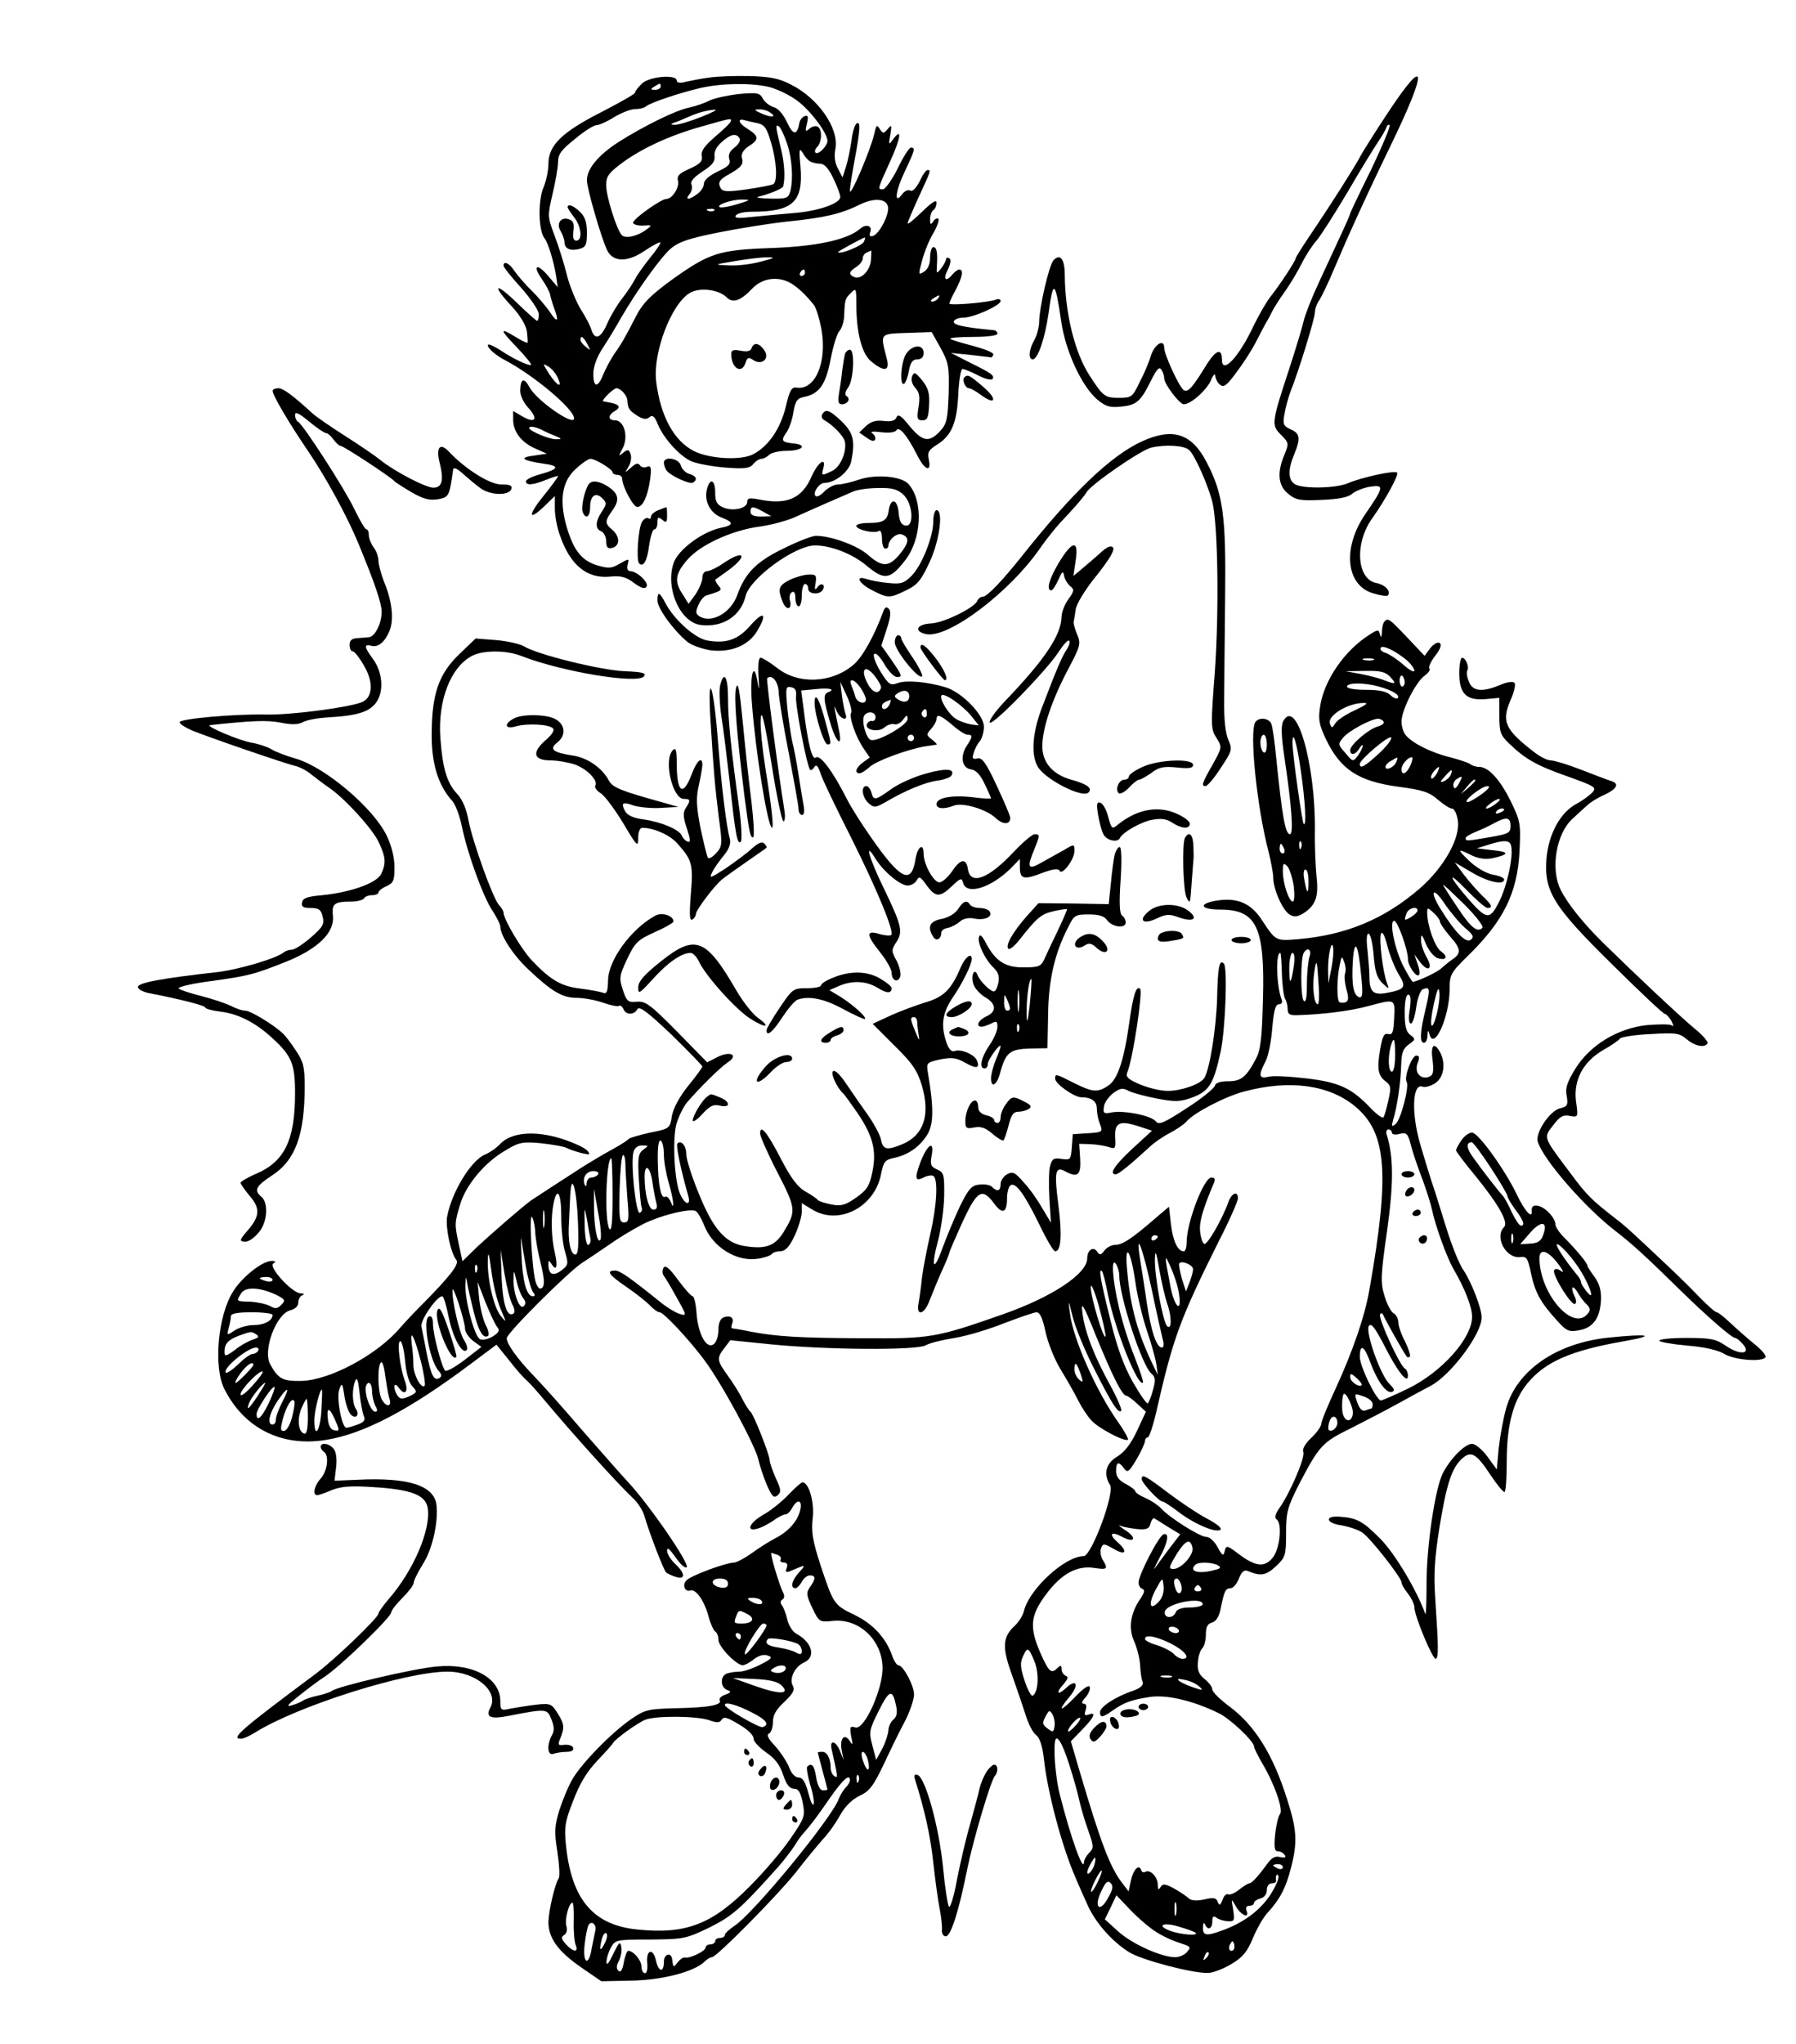
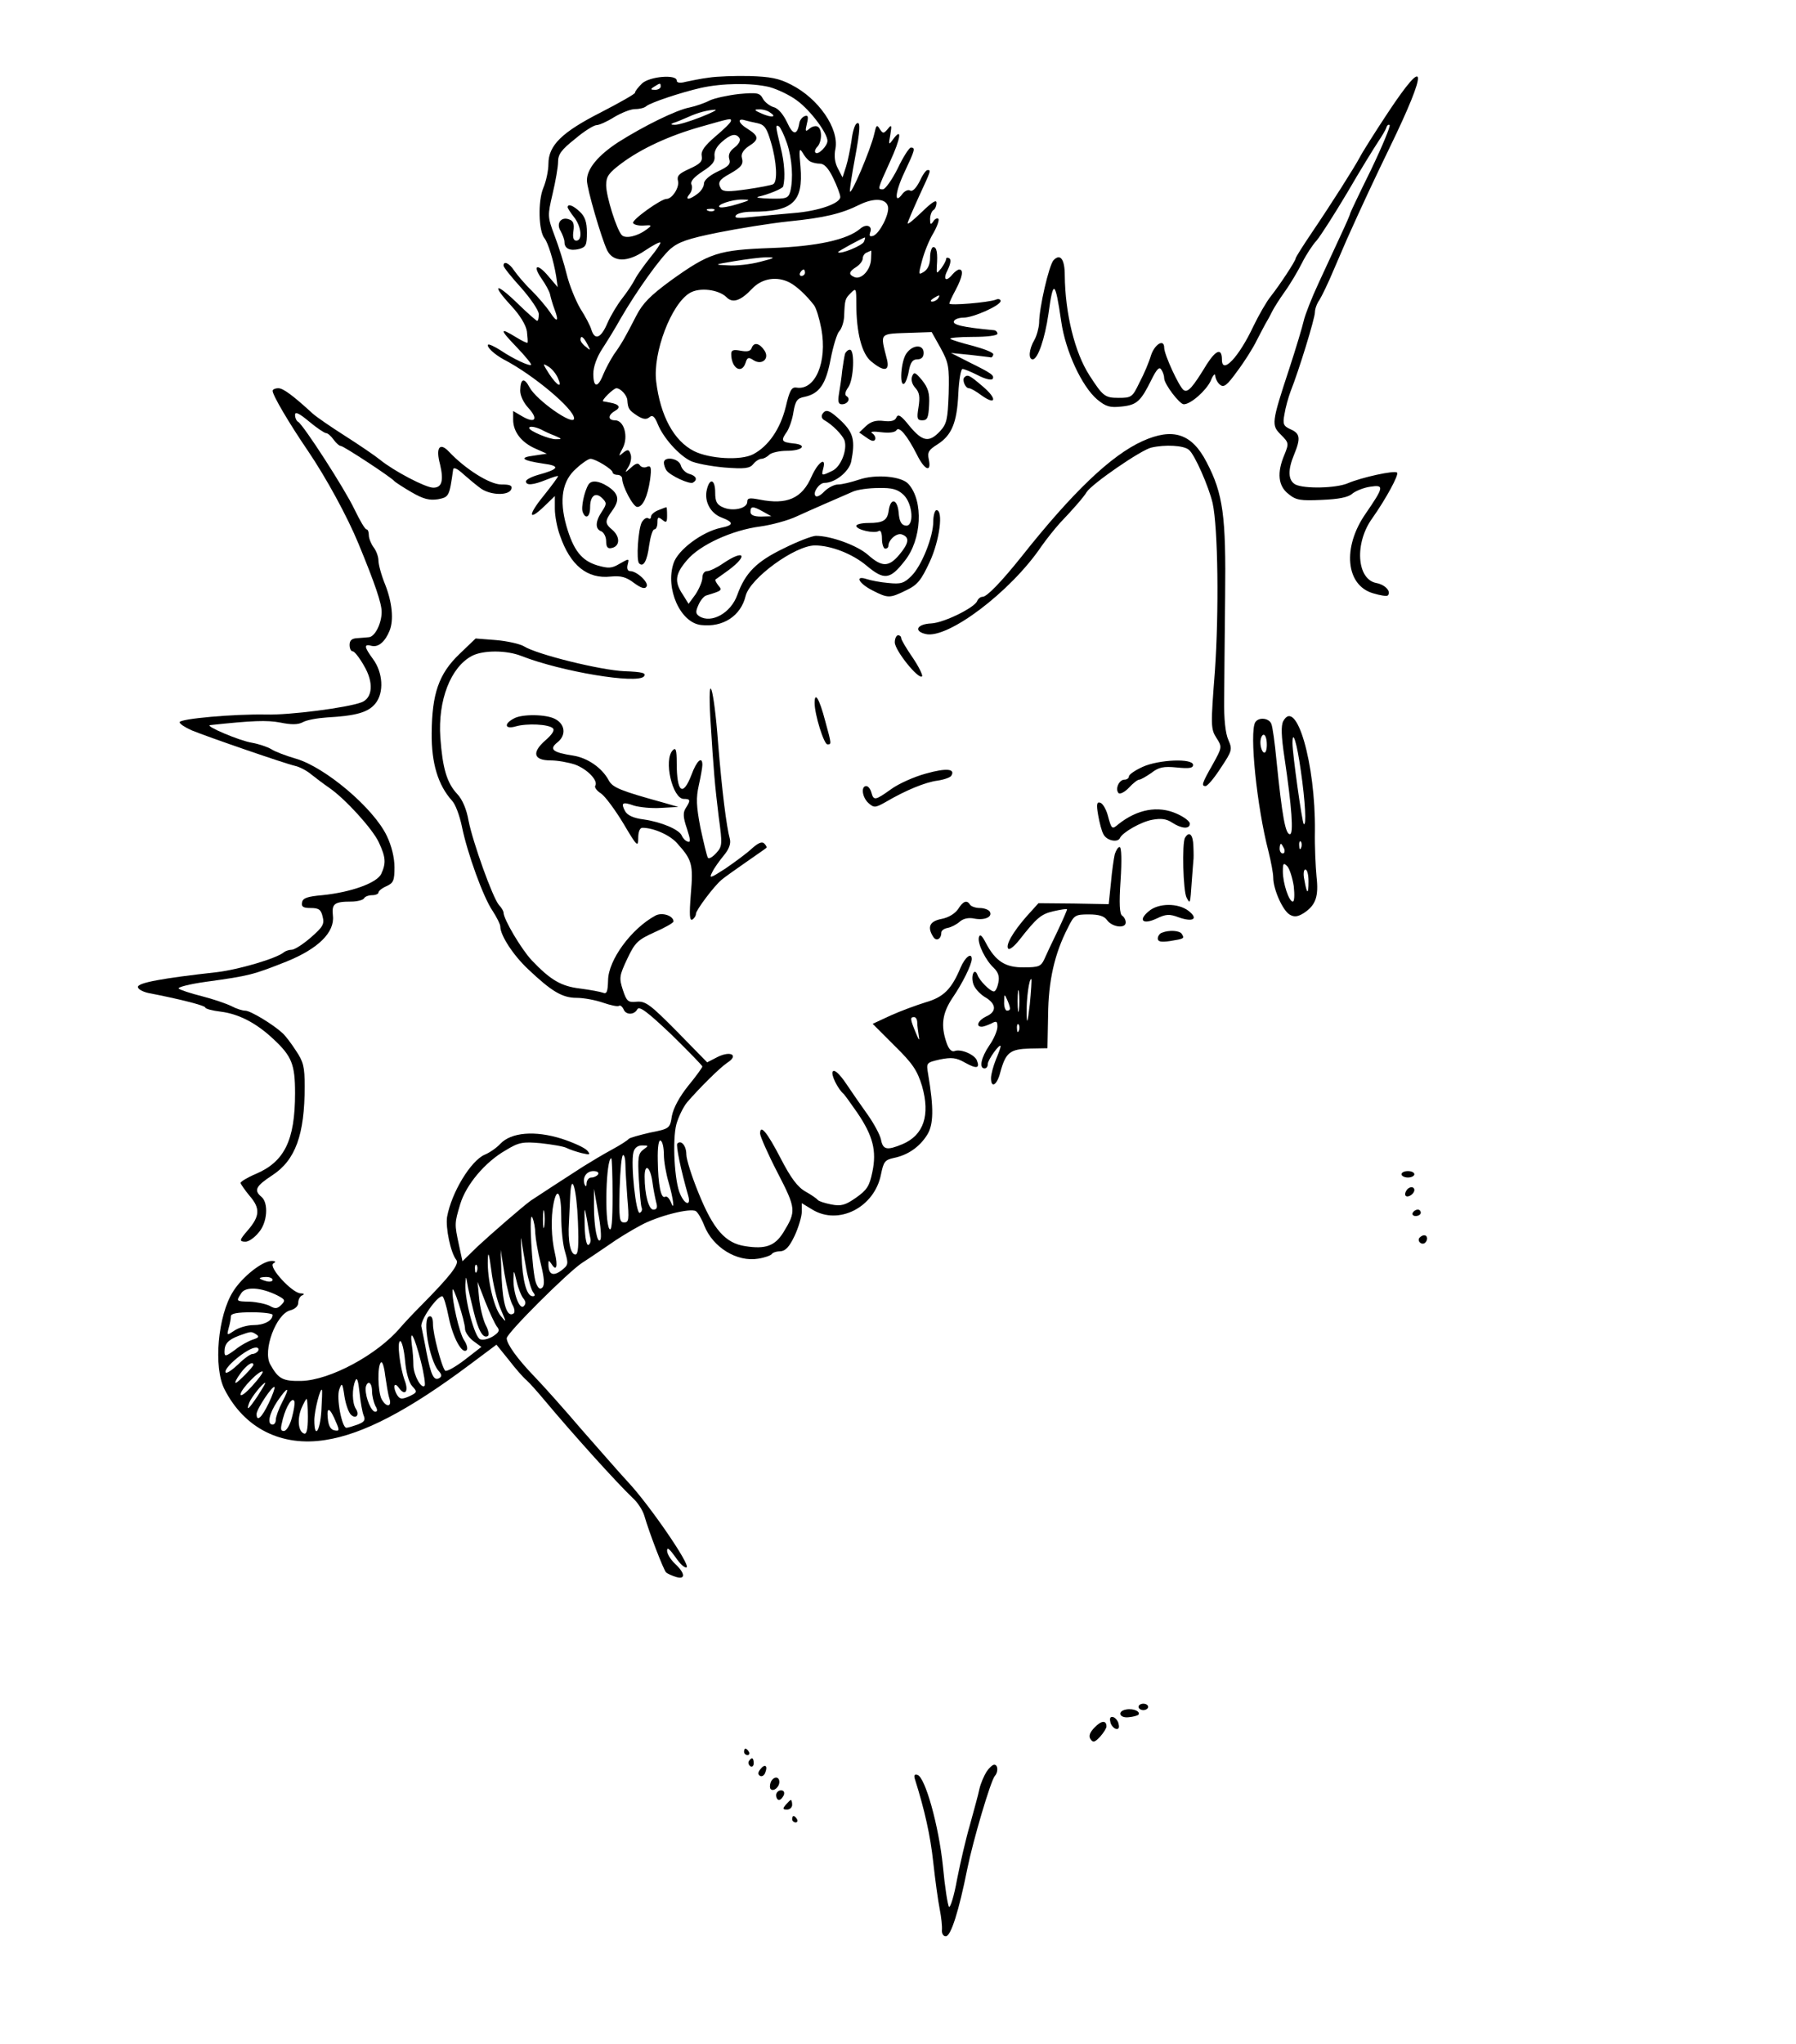
<svg xmlns="http://www.w3.org/2000/svg" version="1.0" width="746.667" height="849.333" viewBox="0 0 560 637">
  <path d="M221 24.2c-2.5.3-5.7 1-7.2 1.3-1.8.5-2.8.3-2.8-.4 0-2-8.4-1.3-10.8.9-1.2 1.2-2.2 2.4-2.2 2.9 0 .4-4.8 3.1-10.6 6.1-12.2 6.2-16.4 10.3-16.4 16.1 0 2-.7 5.4-1.6 7.5-1.7 4.1-1.5 13.4.4 15.7 1.1 1.4 2.8 6.9 3.6 11.7l.5 3.5-2.9-3.4c-3.5-4.2-5.1-3.5-2.1.8 1.2 1.7 2.4 3.9 2.6 4.8.2 1 .8 3.1 1.4 4.7 1.5 3.9.8 4.3-1.4.9-1-1.5-3.6-4.6-5.7-6.7-2.2-2.1-4.6-5-5.5-6.3-1.5-2.3-3.3-3.1-3.3-1.5 0 .5 2.5 3.6 5.5 6.9 3 3.4 5.5 7.1 5.5 8.2 0 1.2-.2 2.1-.5 2.1s-3.1-2.5-6.3-5.6c-6.7-6.5-8.1-5.9-1.8.9 2.7 2.9 4.6 6 4.9 8 .2 1.7.3 3.3.2 3.5-.2.2-1.8-.6-3.6-1.7-5.2-3.2-5.2-2.5.2 3.1 2.7 2.8 4.7 5.3 4.5 5.5-.5.5-5.5-1.8-9.5-4.5-1.9-1.2-3.6-2-3.9-1.8-.6.7 1.9 3 4.8 4.6 9.3 4.8 22 15.5 22 18.4 0 2.6-11.8-5.7-13.9-9.7-1.7-3.2-2.8-2.7-2.9 1 0 1.7 1.1 3.9 2.6 5.5 3.1 3.4 2.1 4.9-1.9 2.6l-2.9-1.7v2.7c0 3.8 2.6 7.1 6.9 9l3.6 1.6-4 .6c-4.8.6-3.8 1.5 2.9 2.5 5.4.7 5 1.7-1.6 3.5-2.1.6-3.8 1.5-3.8 2 0 1.4 2.2 1.2 6.4-.5 2-.8 3.6-1.3 3.6-1.1 0 .3-2 3-4.4 6-5 6.1-5 8.3.1 3.4l3.3-3.2v4c0 2.1.7 5.9 1.6 8.3 3.2 9.3 8.5 13.6 15.8 12.8 3.2-.3 4.8.1 7.3 2 2.2 1.6 3.4 2 3.9 1.1.8-1.2-3-4.8-5.1-4.8-.8 0-1.1-.8-.8-2 .5-2 .5-2-2.5-.3-2.5 1.5-3.5 1.5-7 .5-4.9-1.5-7.4-4.7-9.6-12.3-2.3-8.2-1.3-14.1 3.1-17.9 1.8-1.7 3.8-3 4.4-3 1.6 0 6.9 3.3 6.9 4.2 0 .4.7.8 1.5.8s1.5.5 1.5 1.2c0 2.3 3.4 8.8 4.7 8.8 1.7 0 3.2-3.1 4-8.5.5-3.8.3-4.5-1-4-.8.4-1.8.1-2.2-.5-.5-.8-1.3-.6-2.7.7-2 1.8-2.1 1.8-.8-.3.7-1.2 1-2.9.6-3.9-.5-1.5-.9-1.5-2.3-.4-1.5 1.3-1.5 1.2-.1-1.5 1.8-3.5.4-8.6-2.4-8.6-2.3 0-2.3-1.6-.1-2.9 2-1.1 1.4-2.1-1.4-2.6-1-.2-2-.4-2.2-.4-.8-.2 3.2-4.1 4.1-4.1 1.3 0 3.3 2.2 3.4 3.7.2 2.7.5 3.1 3 4.8 1.9 1.2 2.9 1.3 3.8.6 1-.9 1.7-.4 2.7 2.1 1.7 4.2 6.4 9.5 10.1 11.4 1.5.8 6.3 1.7 10.6 2.1 6.4.5 8 .3 9.1-1.1.7-.9 1.9-1.6 2.5-1.6.7 0 1.8-.6 2.5-1.3.6-.6 3.1-1.2 5.4-1.2 5 0 6.6-1.9 2-2.3-3.7-.4-3.9-.9-1.9-3.7.7-1.1 1.7-3.9 2-6.1.6-3.5 1.2-4.3 3.4-4.7 4.7-1 6.7-3.9 8.2-11.8.8-4.1 2-8 2.7-8.7.7-.7 1.4-2.8 1.5-4.5.2-5.4.3-5.6 2.1-7.4 1.6-1.6 1.7-1.5 1.7 3.3 0 9.1 1.7 15.7 4.7 18.1 3.9 3.2 5.7 3 4.9-.5-2.2-8.8-2.8-8.1 7.9-8.5l6-.2 2.8 5c2.5 4.6 2.7 5.7 2.5 14.2-.3 8.1-.6 9.4-2.7 11.7-3.4 3.6-5.4 3.3-9.5-1.6-2.6-3.3-3.6-3.9-4.1-2.7-.4 1-1.6 1.4-4 1.1-2.4-.3-4 .2-5.5 1.6l-2.1 2 2.3 1.6c1.5 1.1 2.4 1.3 2.7.5.2-.6-.3-1.5-1-1.9-.7-.5.5-.6 2.8-.3 2.5.3 4.3.1 4.8-.6.8-1.4 3.3 1.5 6.4 7.6 2.4 4.9 4.6 5.7 3.7 1.5-.5-2.3 0-3 2.7-4.7 4.4-2.8 6.1-6.7 6.5-15.8.2-4.2.8-7.7 1.3-7.7.6 0 2.7.9 4.9 2 2.1 1.1 4.1 1.6 4.5 1.1.6-1.1-.2-1.7-7.5-5.3l-5.5-2.8 6 .6c3.3.4 6.2.7 6.5.8.3 0 .6-.4.7-.9.2-.6-2.7-1.7-6.3-2.7-3.6-.9-6.8-1.9-7.1-2.2-.4-.3 2.8-.6 7-.6 4.5 0 7.7-.4 7.7-1s-.6-1.1-1.2-1.1c-9.7-.9-13.1-1.7-12.3-2.9.3-.6 1.7-1 2.9-1 3.1 0 11.6-3.8 11.6-5.2 0-.5-.7-.8-1.5-.4-2.4.9-14.5 1.9-14.5 1.2 0-.3.9-2.3 2-4.3 2.1-4 2.5-6.3 1.1-6.3-.5 0-1.4.7-2.1 1.5-2.1 2.6-3.1 1.6-1.5-1.4.9-1.9 1.1-3.2.5-3.6-.6-.3-1-.2-1 .2 0 .5-.7 1.8-1.5 2.9-1.5 1.8-1.5 1.8-1.4-.6.3-4.1 0-6-1.1-6-.5 0-1 1.5-1 3.3 0 2.1-.7 3.6-1.9 4.4-1.8 1.1-1.8 1-.6-3.5.7-2.6 2.2-6.4 3.5-8.5 1.2-2.1 1.9-4.1 1.6-4.5-.4-.3-1.1 0-1.6.8-.8 1.2-1 1-1-.7 0-1.2.5-2.5 1-2.8.6-.3 1-1.4 1-2.3 0-1.1-1.4-.2-4.5 2.8-2.5 2.4-4.5 4.1-4.5 3.6 0-.4 1.6-4.1 3.5-8.3 3.9-8.4 3.8-8.3 2.7-8.3-.5 0-1.6 1.6-2.5 3.6-1.1 2.1-2.2 3.2-2.9 2.8-.6-.4-1.7.1-2.4 1-2.7 3.7-2.3-.6.6-6.7 3.3-7 3.5-7.7 2-7.7-.5 0-2.4 2.9-4.1 6.5-1.8 3.6-3.9 6.5-4.6 6.5-1.7 0-1.8.2 2.2-8.6 3.4-7.4 3.9-11 .9-6.9-1.3 1.8-1.4 1.7-.8-1.5.5-3.1.4-3.3-.8-1.8-1.3 1.5-1.5 1.5-2.5 0-.9-1.5-1.1-1.2-1.7 1.5-1.1 4.9-7.6 20.1-7.6 17.8 0-1.1.7-5.5 1.5-9.8 1.7-9.1 1.9-12.1.6-11.2-.6.3-1.3 2.7-1.6 5.3-.4 2.6-1.1 6.2-1.7 8.1l-1.1 3.4-1.4-2.7c-1-1.8-1.3-4-.8-6.3 1.1-6.3-5.3-15.6-13.8-19.9-3.8-2-6.6-2.5-13-2.7-4.5-.1-10.2.1-12.7.5zM206 27c0 .5-.8 1-1.7 1-1.5 0-1.6-.2-.3-1 1.9-1.2 2-1.2 2 0zm33.8.1c2.6.7 6.6 2.6 8.8 4.3 4.1 3 9.4 10.1 9.4 12.5 0 1.6-2.9 4.5-3.7 3.7-.4-.3-.1-1.2.5-1.8 1.5-1.5 1.6-5.5.2-6.3-.6-.4-1.8-.1-2.6.6-1.3 1.1-1.4.9-.8-1.6.5-2.1.4-2.7-.7-2.3-.8.3-1.6 1.3-1.7 2.4-.7 3.7-2 3.5-3.8-.5-1.2-2.5-2.8-4.4-4.2-4.7-1.2-.4-2.7-1.5-3.3-2.6-1-1.9-1.8-2-7.5-1.5-3.5.4-7.6 1.3-9.1 2-1.5.8-4.4 1.8-6.3 2.2-4.2.8-14.3 5.8-22.2 10.8-6.3 4.1-9.8 8.3-9.8 11.9 0 2.6 4.5 18 6.3 21.8 1.9 3.8 6.4 3.8 11.8.1 2.4-1.6 4.6-2.8 4.8-2.5.2.2-1.2 2.3-3.1 4.6-1.9 2.4-4.1 5.4-4.8 6.8-.7 1.4-2.5 4.1-4 6-1.5 1.9-3.6 5.4-4.6 7.7-2 4.7-3.9 5.5-5 2.1-.3-1.2-1.9-4.2-3.5-6.7-1.5-2.6-3.4-7.3-4.2-10.6-.8-3.3-2.5-8.7-3.8-12.1-2.2-5.9-2.2-6.1-.6-13 .9-3.8 1.7-8.3 1.7-9.9 0-2.4 1-3.8 5.3-7.2 2.8-2.4 5.9-4.3 6.7-4.3.8 0 3.3-1.1 5.5-2.5 2.2-1.3 5.1-2.5 6.5-2.5 1.5 0 3-.4 3.5-.9 1.3-1.1 10.5-4.2 17-5.7 6.8-1.5 15.6-1.6 21.3-.3zm-21.3 9.4c-3.3 1.3-6.9 2.4-8 2.4-1.4 0-1.5-.2-.5-.6.8-.2 2.9-1.1 4.5-1.8 3.3-1.5 6.2-2.2 8.5-2.3.8 0-1.2 1-4.5 2.3zM240 35c2.4 1.5.7 1.8-2.5.4-2.3-1-2.5-1.3-1-1.3 1.1-.1 2.7.3 3.5.9zm-12.1 2.7c0 .5-2.2 2.6-4.8 4.8-3.4 2.9-4.6 4.6-4.3 6.1.3 1.7-.5 2.5-3.8 4s-4 2.2-3.6 3.8c.5 2-1.8 5.6-3.6 5.6-1.7 0-10.8 6.5-10.4 7.5.2.5 1.6.9 3.2.8 2.8-.2 2.8-.1.9 1.3-2.7 2-6.4 2.9-7.6 1.7-1.6-1.6-4.9-12.1-4.9-15.6 0-2.7.8-3.8 4.8-6.8 6.2-4.6 14.8-8.6 24.7-11.4 9.5-2.7 9.5-2.7 9.4-1.8zm8.3.7c2.2.5 2.9 1.5 4.2 6 1.8 6 2.1 12.2.7 13-.5.3-4.1 1-8.2 1.6-5.7.8-7.4.8-8.1-.2-1.1-1.9-.6-2.8 2.7-4.6 3.7-2.1 4.4-3 3.8-5.1-.3-1.1.5-2.4 2.1-3.5 3.4-2.1 3.3-3.2-.4-5.5-2.8-1.7-3.2-3.4-.7-2.6.7.2 2.4.6 3.9.9zm9.2 6.3c1.6 4.8 2 11.1 1 15-.6 2.1-1.2 2.3-6.3 2.2-3.1-.1-4.7-.3-3.6-.6 3.1-.7 7.5-2.5 7.7-3.2.7-2.8.4-7.5-.8-12.2-1.6-6.7-1.7-7.2-.5-6.5.5.4 1.6 2.7 2.5 5.3zm-14.8-1.6c.4.7-.3 1.9-1.6 2.9-1.5 1.1-2 2.3-1.6 3.6.5 1.6-.3 2.3-3.7 3.9-2.5 1.2-4.2 2.7-4.2 3.7s-.9 2.4-2 3.2c-2.6 2-4.1 2-2.5.1.7-.8 1-2.2.6-3-.4-1 .8-2.3 3.5-4.1 3-1.9 3.9-3.1 3.7-4.7-.2-1.4.6-3 2.2-4.4 2.8-2.5 4.5-2.9 5.6-1.2zm21.8 7.1c.6.4 2 .8 3.2.8 1.4 0 2.7 1.4 4.2 4.5 1.2 2.5 2.2 5.1 2.2 5.9 0 2-6.8 4.4-14.5 5-3.8.3-9.7.9-12.9 1.2-4.4.5-5.7.4-5.2-.4.4-.7 2.6-1.2 4.9-1.2 12.9 0 16.2-3 15.3-14-.5-5.2-.4-6.1.6-4.5.6 1.1 1.6 2.3 2.2 2.7zM230 63.6c-2.5.8-4.9 1.2-5.5 1-1.6-.6 3.7-2.5 7-2.4 2.7 0 2.5.2-1.5 1.4zm46.9.9c.4 2.3-2.6 8.2-4.6 9-1.1.3-1.3.1-1-1 .9-2.1-1.2-2.9-3.1-1.2-4 3.4-13.4 5.5-27.7 6-16.5.6-19.3 1.5-31.3 10.1-6.4 4.7-8.8 7.1-10.8 11-3.5 6.8-4.5 8.6-7 12.1-1.1 1.7-2.6 4.5-3.3 6.2-1.7 4.3-3.1 4.2-3.1-.2 0-2.2 1.1-5.2 2.8-7.8 1.5-2.3 4.1-6.5 5.7-9.4 5.1-8.8 12.3-18.8 15.5-21.7 2.6-2.2 5.4-3.2 14.8-5.1 6.5-1.3 16.4-2.9 22.1-3.5 11.1-1.1 16.5-2.4 22.1-5.2 4.5-2.2 8.4-2 8.9.7zm-54.2 1.1c-.3.3-1.2.4-1.9.1-.8-.3-.5-.6.6-.6 1.1-.1 1.7.2 1.3.5zm46.7 9.7c-.4 1.2-7.4 4.1-8.1 3.3-.2-.2 7.7-4.5 8.4-4.6.1 0 0 .6-.3 1.3zm2.2 5.4c-.1 3.4-3 6.5-5.1 5.7-2-.8-1.9-1.7.5-3.2 1.1-.7 2-1.9 2-2.6 0-.8.6-1.7 1.3-1.9.6-.3 1.3-.6 1.3-.6.1-.1.1 1.1 0 2.6zm-34.6.9c-3 .8-7.5 1.3-10 1.1-4.5-.2-4.5-.2 2-1.3 3.6-.6 8.1-1.2 10-1.2 3 0 2.7.2-2 1.4zm14 3.4c0 .5-.5 1-1.1 1-.5 0-.7-.5-.4-1 .3-.6.8-1 1.1-1 .2 0 .4.4.4 1zm-4.7 3.1c2.2 1.2 5.1 3.9 7.5 7 .7.9 1.7 4.2 2.3 7.4 1.9 10.3-1.9 19.3-7.8 18.3-1.5-.2-2.1.9-3.3 6-1.7 6.9-5.4 12.3-10.2 14.8-3.9 2-13.6 1.4-18.4-1-6.3-3.2-10.5-11-11.8-21.7-1.1-8.9 4.7-24.2 10.5-27.6 3-1.8 8.9-1.1 11.4 1.3 1.9 2 4.4 1.2 8-2.6 3.1-3.3 7.8-4 11.8-1.9zm46.2 4.9c-.3.5-1.2 1-1.8 1-.7 0-.6-.4.3-1 1.9-1.2 2.3-1.2 1.5 0zm-109.4 14.2c1.1 2.1 1.1 2.2-.4.9-1-.7-1.7-1.7-1.7-2.2 0-1.5.9-1 2.1 1.3zm-9.2 10.5c1.6 3.5-.1 2.7-2.7-1.2-2-3.2-2.1-3.4-.3-2.3 1.1.6 2.4 2.2 3 3.5zm-5.1 16.2c.9.5 2.8 1.4 4.2 1.9 2.3 1 2.3 1.1.4 1.1-2 .1-8.4-2.6-8.4-3.5 0-.7 1.9-.4 3.8.5z" />
  <path d="M177 64.6c0 .3.9 1.7 2 3.1 2.3 2.9 2.7 7.3.7 7.3-.9 0-1.2-1-.9-3 .3-2.1 0-3.2-1.3-3.6-2.5-1-4.2 1.2-2.7 3.6.6 1.1 1.2 2.6 1.2 3.4 0 2.1 1.7 2.9 4.6 2.2 2.1-.6 2.4-1.2 2.4-5.1 0-3.3-.6-5-2.2-6.5-2.1-2-3.8-2.6-3.8-1.4zm57.4 43.8c-.4 1.1-1.4 1.3-3.5.9-2.2-.4-2.9-.2-2.9 1 0 4.5 3.3 6.5 4.5 2.7.5-1.6.9-1.8 2.5-.7 2.6 1.6 5-.5 3.4-3-1.5-2.3-3.3-2.8-4-.9zm198.3-73.2c-4.1 6.2-8 12.4-8.7 13.8-1.7 3.2-8.8 14.4-15.1 23.7-2.7 4-4.9 7.5-4.9 7.8 0 .8-5.1 8.5-7.8 11.9-1.3 1.6-3.7 5.8-5.4 9.3-4.5 9.6-9.8 15.2-9.8 10.4 0-3.7-1.8-3.1-4.7 1.4-4.5 7.4-5.9 8.9-7.2 8.1-1.4-.9-6.1-11.1-6.1-13.2 0-2.9-2.9-1.2-4.1 2.3-.6 2.1-2.2 5.9-3.6 8.5-2.2 4.6-2.5 4.8-6.5 4.8-4.3 0-4.9-.5-9.1-7-4.6-7.1-7.6-19.4-7.7-31.2 0-5-1.4-6.9-3.5-4.7-1.4 1.5-4.5 14.8-4.5 19.6-.1 1.5-.7 3.9-1.5 5.3-1.7 2.9-1.9 6-.5 6 1.6 0 3.8-6.5 4.9-14.1 1.5-11 2.1-10.6 4 2.3 1.3 9.2 6.4 20.2 11.2 24.3 2.8 2.3 4 2.6 7.7 2.2 4.7-.5 5.9-1.6 9.3-8.5 1.6-3.2 2.4-4 3-3 .5.7.9 1.9.9 2.7 0 1.8 4.8 8.1 6.1 8.1 2.2 0 7-4.3 8.4-7.3.7-1.8 1.4-2.5 1.4-1.6.1.9.7 2.2 1.5 2.8 1.2 1 2.2.2 5.3-4.1 2.2-2.9 5-7.3 6.2-9.8 1.3-2.5 2.7-5.2 3.2-6 .5-.8 1.2-2.2 1.6-3 .4-.8 2.1-3.6 3.9-6.1 1.8-2.5 4.2-6.6 5.4-9 1.2-2.4 3.2-5.5 4.5-6.9 1.2-1.4 5.5-8.1 9.6-15 4-6.9 8.4-14 9.6-15.8 1.2-1.8 2.4-3.8 2.6-4.5.2-.7.7-1 1-.7.3.3-2.3 6.6-5.8 13.9-3.6 7.3-6.5 13.4-6.5 13.6 0 .3-1.3 3.3-2.9 6.7-1.6 3.5-4.7 10.2-6.9 14.9-2.2 4.7-4.3 10.1-4.7 11.9-.4 1.8-2.4 8.5-4.5 14.9-5.6 17-5.6 17.6-2.6 20.6 2.5 2.5 2.5 2.7 1.1 6.2-2.4 5.6-2 9.8 1.3 12.3 2.3 1.9 3.7 2.1 10.3 1.8 5.2-.2 8.3-.8 9.5-1.9 1.1-.9 3.6-1.9 5.6-2.2 4.5-.7 4.3.1-1.4 8.4-7.3 10.5-6.2 22.3 2.3 24.8 2.3.7 4.3 1 4.6.7 1.2-1.2-.8-3.4-3.6-3.9-6.1-1.2-6.8-12.5-1.2-20.2 4.1-5.8 8.4-13.6 7.7-14.2-.7-.8-11.1 1.5-15.3 3.3-3.7 1.6-13.6 1.8-16.4.4-2.3-1.3-2.4-4.5-.4-9.3 2.1-5.1 1.9-6.6-1.1-7.9-2.2-1-2.5-1.6-1.9-4.7.3-2 1.2-5.2 1.9-7.1 2.6-6.5 7.6-22.8 7.6-24.7 0-1 .6-2.7 1.4-3.8.7-1.1 2.8-5.4 4.5-9.5 1.8-4.1 3.6-8.4 4.1-9.5 4.8-10.7 8.6-18.8 13.4-28.7 11.9-24.5 11.6-29.2-.7-10.6zm-150.1 75c-1.7 2.4-2.2 10.3-.7 9.4.5-.3 1.2-2.2 1.5-4.1.5-2.6 1.2-3.5 2.6-3.5 1.3 0 2-.7 2-2 0-2.8-3.5-2.6-5.4.2zm-19.1 0c-.2.7-.6 3.1-.9 5.3-.2 2.2-.7 5.5-1 7.2-.4 2.5-.2 3.3.9 3.3 1.8 0 2.8-1.7 1.5-2.5-.7-.4-.5-1.4.5-2.8 1.7-2.4 2.1-11.7.5-11.7-.6 0-1.2.6-1.5 1.2zm20.9 7.1c-.4 1.1 0 2.5 1 3.6 1.3 1.4 1.5 2.8 1 6-.6 3.6-.4 4.1 1.2 4.1s1.9-.9 2.1-4.8c.2-3.7-.3-5.3-2.2-7.7-2.1-2.5-2.5-2.7-3.1-1.2zm16.3.3c-.8.8.3 3.4 1.4 3.4.6 0 2.3 1 3.9 2.2 4.6 3.3 5 1.1.5-2.7-4.2-3.6-4.8-3.9-5.8-2.9zM85 121.8c0 1.4 5.2 10.2 11 18.7 5.7 8.4 12.3 20.5 15.8 29 5.2 12.6 7.2 18.6 7.2 21.2 0 3.6-2.1 7.8-4 7.9-.8.1-2.5.2-3.7.3-1.6.1-2.3.7-2.3 2.1 0 1.1.4 2 1 2 .5 0 2.1 2 3.5 4.5 3.1 5.2 2.7 10.1-.8 11.4-4.5 1.7-22.5 4-29.7 3.8-10-.2-27 1.3-27 2.4 0 .5 1.7 1.6 3.7 2.5 5.1 2.1 29.2 10.4 32.3 11.1 1.4.3 3.7 1.5 5.1 2.7 1.5 1.2 3.9 3 5.5 4.1 5.1 3.5 13.6 12.9 15.5 17 2.2 4.7 2.3 6.5.8 9.8-1.3 2.9-9.5 5.8-18.4 6.7-4.6.4-6.1.9-6.3 2.2-.3 1.4.3 1.8 2.7 1.8 2.5 0 3.2.5 3.7 2.7.6 2.3.1 3.2-3.7 6.5-2.4 2.1-5.1 3.8-5.9 3.8-.9 0-2 .4-2.5.8-2.2 1.9-14.1 5.4-20.9 6.2-17.1 1.9-24.6 3.3-24.6 4.6 0 .7 1.5 1.5 3.3 1.9 9.4 1.8 17.7 3.9 17.7 4.5 0 .4 2.2 1 4.8 1.3 5.6.7 11.1 3.5 16.5 8.6 5.7 5.3 6.7 7.9 6.7 16.8 0 14.7-3.3 21.4-12.3 25.2-2.6 1.1-4.7 2.4-4.7 2.8.1.4 1.4 2.3 2.9 4.1 3.3 3.8 3.1 6.3-.6 10.6-2.7 3.1-2.8 3.6-.7 3.6.9 0 2.7-1.2 4-2.8 2.8-3.1 3.2-9.3.9-11.2-2.4-2-1.8-3.3 3.4-6.7 7.2-4.7 10.1-12.6 10.1-27.7 0-6.1-.4-7.7-2.7-11.1-1.4-2.2-3.3-4.7-4.2-5.5-2.9-2.7-10-7-11.6-7-.9 0-2.8-.6-4.3-1.4-1.6-.8-5.7-2.2-9.2-3.1-3.6-.9-6.9-2-7.3-2.4-.4-.4 3.4-1.4 8.5-2.1 13.8-1.9 14.7-2.2 25.1-6.3 9.9-4 15.1-9.1 14.5-14.3-.4-3.7.4-4.4 5.7-4.4 1.9 0 3.7-.5 4-1 .3-.6 1.5-1 2.6-1 1 0 1.9-.4 1.9-.8 0-.5 1.1-1.4 2.5-2 2.2-1 2.5-1.8 2.5-5.9 0-3-.9-6.7-2.4-9.8-4.1-8.6-19.1-21.3-28.2-24-3.1-.9-6.6-2.2-7.8-3-1.2-.7-3.8-1.6-6-2-3.9-.6-14.9-5.3-13.1-5.5 13.1-1.4 17.7-1.6 21.9-.8 3.4.7 5.5.7 7-.1 1.2-.7 4.6-1.3 7.6-1.5 9.1-.5 12.9-1.6 15.1-4.4 2.7-3.4 2.3-9.6-.8-13.8-2.8-3.8-2.9-4.8-.4-4.1 2.1.5 4.2-1.3 5.6-4.8 1.3-3.3.8-8.7-1.4-14.3-1.2-2.9-2.1-6.3-2.1-7.5 0-1.2-.7-3.1-1.5-4.1-.8-1.1-1.5-2.8-1.5-3.8s-.3-1.8-.7-1.8c-.5 0-2.1-2.8-3.8-6.3-3.1-6.5-15.8-26.1-17.5-27.2-.6-.3-1-1.3-1-2.2 0-1.1 1.3-.5 4.4 2.1 2.4 2 4.8 3.6 5.3 3.6s1.5.9 2.3 2c.8 1.1 1.8 2 2.3 2 .8 0 15.8 9.8 16.7 11 .3.3 2.7 1.9 5.3 3.4 3.8 2.2 5.6 2.6 8.3 2.2 3.4-.7 3.5-.8 4.7-9.3.1-.8 1.4-.2 3.2 1.5 1.7 1.5 4.1 3.5 5.5 4.5 3.1 2.1 8.6 2.2 9.4.2.4-1.2-.3-1.5-3.1-1.5-3.6 0-11.2-4.8-16.3-10.2-2.9-3.1-4.2-1.3-2.8 3.9 1.2 5.1.6 7.3-2.1 7.3-2.4 0-12.3-5.2-16.6-8.7-1.6-1.3-6.6-4.7-11-7.5s-8.9-5.9-10-6.9c-6.1-5.6-9.2-7.9-10.7-7.9-1 0-1.8.4-1.8.8zm171.4 7.3c-.4.7-.1 1.5.7 1.9 2.5 1.4 5.5 4.5 6.2 6.2 1 2.9-1.1 8.4-3.9 9.6-3.3 1.6-3.3 1.5-2.7-.8 1-3.8-1.6-2-3.6 2.4-3 7-7.7 9-16.3 7.3-3.1-.6-3.8-.5-3.8.7 0 2.1-4.6 3.1-7.6 1.7-1.9-.8-2.4-1.8-2.4-4.6 0-4.1-1.7-4.7-2.6-.9-.9 3.6 1.1 7.4 4.6 8.7 3.9 1.5 3.8 2.4-.2 3.2-5.8 1.2-13.5 6.9-14.8 11.1-2.6 7.8 2.1 18.5 8.6 19.2 6.8.8 12.4-2.8 13.9-9.1 1.4-5.5 15.4-15.7 21.6-15.7 5 0 11.7 2.6 16.1 6.3 5.5 4.6 7.3 4.4 11.9-1.5 5.3-6.6 5.9-18.6 1.2-23.9-2.1-2.5-10.3-3.2-15.5-1.4-2.4.8-5.3 1.5-6.5 1.5-1.2 0-3.1 1-4.3 2.2-1.1 1.2-2.3 1.8-2.7 1.4-1-1 1.1-4.1 2.8-4.1 3.3 0 7.6-3.5 8.3-6.6 1.3-6.6.7-8.9-2.9-12.5-3.8-3.6-5-4.1-6.1-2.3zm25.3 25.1c3 2.8 3.4 10.2.6 9.6-1.3-.2-1.9-1.4-2.1-4.1-.4-4.2-2.5-4.7-3.1-.6-.4 3.1-1.7 3.9-6.3 3.9-2.1 0-3.8.4-3.8.9 0 1.2 5.6 2.5 7 1.6.6-.4 1 .6 1 2.4 0 1.7.5 3.1 1 3.1.6 0 1-.4 1-.8 0-2 2.7-4.3 4.3-3.6 2.4.9 2.1 2.7-.9 6.3-3.3 3.9-5.4 3.9-9.8 0-3.3-2.9-11.5-5.9-16.2-5.9-1.1 0-5.6 1.7-10 3.9-8.5 4.1-12 7.6-14.5 14.5-2 5.7-8.1 9-11.8 6.7-1.2-.8-1.3-1.4-.3-3.6.6-1.4 1.7-2.7 2.4-2.9 4.9-1.5 5.1-1.6 3.8-3.1-.7-.9-1.1-1.7-.9-1.9.2-.1 2.1-1.5 4.2-3 6.1-4.6 4.7-6.4-1.7-2.1-2 1.4-4.3 2.5-5.1 2.5-.9 0-1.5.9-1.5 2.1 0 1.1-1 3.4-2.1 5.1l-2.2 3-1.8-2.9c-2.7-4-2.4-6.4 1.3-10.7 4-4.8 14.2-9.4 22.8-10.5 3.6-.5 8.8-1.9 11.5-3.2 4.6-2.1 11.3-5 17.5-7.7 1.4-.6 4.9-1.1 7.9-1.1 4.3-.1 6 .4 7.8 2.1zm-43.7 5.3 2.5 1.4-3.2.1c-2.3 0-3.3-.5-3.3-1.5 0-1.8.8-1.8 4 0z" />
  <path d="M356.2 137.5c-9.7 4.4-21.7 15.8-37.7 36-6.4 8-10.8 12.5-12.1 12.5-.7 0-1.4.6-1.7 1.3-.8 2.1-10.4 6.8-14.3 7-4.5.2-5.6 2.4-1.8 3.3 6.8 1.7 26.5-13.1 36.1-27.3 1.4-2 4-5.3 5.8-7.3 4.3-4.5 7.5-8.2 8.3-9.6 1.5-2.5 17-13.2 20.2-13.9 4.3-1 10.1-.7 11.7.7 1.8 1.4 6.2 11.5 7.4 16.6 1.7 7.8 2 34 .7 52.5-1.3 16.8-1.3 17.9.5 20.7 1.8 2.8 1.8 2.9-1.2 8.3-3.3 5.8-3.6 6.7-2.2 6.7.6 0 2.7-2.5 4.7-5.6 3.6-5.4 3.7-5.8 2.4-8.8-.9-2-1.4-6.5-1.3-12.6 0-5.2.2-19.6.3-32 .3-25.1-.6-32.1-5.8-42-4.6-8.9-10.5-10.8-20-6.5zM207 144.2c0 .7.4 1.8.8 2.4 1.1 1.6 7.3 4.5 8.3 3.8 1.5-.9 1-2.1-1.2-2.7-1.1-.3-2.3-1.5-2.6-2.6-.6-2.3-5.3-3-5.3-.9zm-23.5 6.8c-1.3 2.1-2.4 7.2-1.8 8.6.9 2.4 2.3 1.5 2.3-1.5 0-3.6 1.7-4.9 3.8-2.8 1.4 1.4 1.4 1.8-.1 4.1-2.1 3.1-2.2 5.5-.2 6.2.8.4 1.5 1.7 1.5 3.1 0 1.8.5 2.4 1.7 2.1 2.6-.5 2.7-3.4.4-5.5-2.6-2.2-2.6-2.8-.1-6.3 2.3-3.2 1.9-5.2-1.5-7.4-2.8-1.8-5.1-2-6-.6zm21.8 8c-1.3.5-2.3 1.4-2.3 2 0 .6-.4.9-.9.5-.6-.3-1.4.3-2 1.3-1.1 2.1-1.8 11.9-.8 12.8 1.3 1.3 2.5-.8 3.1-5.6.4-2.7 1.1-5 1.6-5 .6 0 1-1 1-2.1 0-1.8.2-1.9 1.5-.9 1.3 1.1 1.5.8 1.5-1.4 0-1.4-.1-2.6-.2-2.5-.2 0-1.3.4-2.5.9zm85.7 3.5c0 4.8-3.6 13.8-6.8 17-2.3 2.3-3.3 2.6-7.2 2.2-2.5-.2-5.5-.8-6.7-1.2-3.9-1.3-2.6 1.3 1.7 3.5 4.9 2.5 5.4 2.5 10.5 0 3.6-1.7 4.7-3.1 7.4-8.9 3.1-6.7 4.3-16.1 2.1-16.1-.5 0-1 1.6-1 3.5z" />
-   <path d="M330.2 175.3c-3 5-4.1 8.7-2.4 8.7.4 0 1.4-1.5 2.2-3.3 1.2-2.7 1.5-2.9 1.8-1.2.2 1.1 1.1 2.5 1.9 3.2 1.3 1 1.3 1.5-.6 4.1-1.2 1.7-2.1 4.1-2.1 5.4-.1 5.7-5.2 13.4-17.9 26.6-2.8 3-4.8 5.8-4.5 6.4.8 1.2 17.7-16.2 21.4-21.9 1.5-2.3 3-4 3.4-3.6.3.4-.1 1.7-.9 2.9-1.4 2.1-3.1 6.1-7.6 17.9-3 7.9-3.5 14.7-1.3 18.5 2.3 3.9 13.9 9.9 15.8 8 1.3-1.3-.3-2.6-5.4-4-5.7-1.6-9-5.3-9-10.4 0-5.6 3-14.5 8.1-24.1 3.8-7.2 4-7.9 2.7-10.9-.7-1.7-1.2-3.5-1-3.9.1-.5.4-2.2.6-3.7.2-1.7 2.9-6.2 6.5-10.6 4.2-5.3 5.8-8.1 5.1-8.8-.7-.7-2-.1-4.2 2-1.8 1.6-4.4 3.8-5.7 4.9l-2.4 2 .7-4.8c1-6.5-1-6.3-5.2.6zm-83.9 5.4c-3.5 1.8-3.9 2.7-2.3 6.8 1.1 2.9 3.1 2.6 2.3-.4-.3-1 0-2.2.6-2.5.7-.5 1.1.3 1.1 1.8 0 1.4.5 2.6 1 2.6.6 0 1-1.6 1-3.5s.5-3.5 1-3.5c.6 0 1 .7 1 1.5 0 1.7 3.5 2 4.5.4 1.1-1.7-.5-2.5-1.6-.9-.8 1.1-1 .8-.6-1.3.4-2.4.1-2.7-2.2-2.6-1.4 0-4.1.8-5.8 1.6zm-41.3 6.5c0 2.5 5.3 9.6 9.4 12.9 1.4 1.1 4.7 2.2 7.3 2.6 6.3.7 11.6-1.5 14.3-5.9 3.3-5.4 2.3-6.7-1.8-2.1-4 4.7-7.7 6-13.8 4.9-3.9-.8-10.2-6.5-12.9-11.6-1.9-3.6-2.5-3.8-2.5-.8zm70.4 3.4c-2.7 7.4-6.5 14.3-9.3 16.6-6.8 5.8-17.3 6.2-23.9.9-2.2-1.7-4.5-3.1-5-3.1-.7 0-.9 2.2-.7 5.7.3 4.5.2 4.9-.3 1.8-1.2-7.1-2.5-1.9-1.7 7.3 1.1 14.5 4.7 36.8 6.1 38.1.8.8.1-5.8-2-18.8-.9-5.8-1.6-12.5-1.4-15 .2-3.4 1.1.1 3.3 13.6 1.6 10.1 3.3 18.3 3.8 18.3.4 0 .6-1.5.3-3.3-2.2-13.8-5.7-40.9-5.4-41.3 1.5-1.4 3.5 1.1 3.6 4.4.1 2 1.5 10.7 3.2 19.2 1.6 8.5 3 16.2 3 17.2s.5 1.8 1.1 1.8c.6 0 .8-1.1.5-2.8-.3-1.5-1-5.9-1.6-9.7-.6-3.9-1.5-8.6-2-10.5-.4-1.9-1.1-6.6-1.5-10.3-.6-6.3-.5-6.9 1.2-6.5 1.3.2 1.7 1.1 1.5 2.8-.3 2.6 3.4 21.9 4.4 22.9.3.3.9-.1 1.3-.8.6-1 1.2-.4 2 2.1.6 1.9 4.9 10.8 9.5 19.9 8.2 16.4 13.5 29.3 12.5 30.3-.3.3-2 .2-3.7-.3-4.2-1.3-4.2.2.3 5.8 1.9 2.4 3.5 5.2 3.5 6.2 0 2.5 1.9 3.4 2.7 1.3.3-.9-.2-3.1-1.1-4.9-1.7-3.1-1.7-3.4-.1-5.9 2.1-3.2 1.7-5.1-4-16.9-4.5-9.2-6.1-14.9-2.6-9.2 2.4 4 7.8 8.5 10.1 8.5 1.1 0 2.3-.7 2.8-1.6.8-1.4 1.2-1.2 3.1 1.5 2.8 3.8 4.1 3.9 7.9.3 2.7-2.6 3.1-2.7 3.5-1 1.1 3.9 8.8 1.5 15-4.7l2.7-2.8v2.6c0 3.7 1.2 4 6.9 1.8 3.5-1.3 5.1-1.5 5.5-.7.7 1.6 4.6-3.5 4.6-6.1 0-2.3 0-2.3-3.2-.4-1.8 1-5 2.8-7 3.9-4.3 2.5-4.7 1.7-2.3-4.1 1.8-4.4 1.8-4.7.1-4.7-.7 0-3.7 2.5-6.5 5.5-8 8.5-13.5 10.5-14.3 5.4-.5-3.5-2.3-3.3-4.9.6-1.3 1.9-3.1 3.5-4 3.5-1.8 0-4.9-5.6-4.9-8.9 0-3.7-2-2.2-2.6 2-1.3 7.7-4.7 6-13.8-7.1-2.9-4.1-6.3-9.5-7.5-11.9-4.3-8.5-8.4-14.1-9.7-13-1.2 1-2.5-4.3-3.9-15.7l-.7-5.2 4.4-.4c4.2-.5 6.5 0 4.1.9-1.7.6-1.6 2.3.5 9.3 1.7 6.1 3.9 8.4 2.9 3.1-1.9-9.2-1.8-8.8-.8-6.4 1.2 2.6 3.7 3.2 2.7.7-.3-.9-.8-3.4-1.1-5.7l-.5-4.2 2 4.3c1.1 2.4 1.7 4.8 1.4 5.3-.8 1.3 1.5 7.8 3.9 11.2l1.9 2.8-2.1 1.5c-2.2 1.6-2.8 3.4-1.1 3.4.6 0 2-.9 3.2-2 2.1-1.9 11.6-5.4 17.3-6.4 1.7-.2 3.2-.5 3.5-.5.3-.1-.4-.8-1.4-1.6-1.8-1.4-1.8-1.6-.3-3.3.9-1 1.7-2.4 1.7-3 0-1.8 1.2-1.4 5 1.8 1.9 1.7 4 3 4.7 3 1.7 0 1.6.6-.3 3.5-2.1 3.3-1.5 6.9 1.4 7.3 1.5.2 2.9 1.7 4.2 4.5 1.1 2.2 2 4.3 2 4.5 0 .2-2.5.1-5.5-.3-6.6-.8-11.5.1-11.5 2.1 0 1.5 2.3 1.7 5.4.5 2.7-1.1 10.1 1.1 13 3.8 2.3 2.2 4.6 2.2 4.6 0 0-.6-1.9-5.1-4.2-10-3.4-7.3-4.6-8.9-6.1-8.5-1.4.3-1.7 0-1.1-1.7.3-1.2 1.2-2.9 1.9-3.7.7-.8 1.3-2.9 1.3-4.5 0-3.7-6.9-10.8-12-12.3-5.5-1.7-12.3-2.3-14.9-1.3-2.3.8-2.8.5-5.3-3.5-1.5-2.4-2.4-4.9-2.1-5.5.5-.6 1.7.5 3.2 3 1.3 2.3 3.1 4.1 3.9 4.1 1.9 0 1.8-.3-1.7-5.4l-3.1-4.4 1.7-5.2c1.2-3.7 1.4-5.5.6-6.3-.7-.7-1.2-.5-1.7.9zm-.7 23.8c-.7 2.2-2.7 1.5-4.2-1.4-2.3-4.4-.8-6.1 2.2-2.4 1.2 1.6 2.2 3.3 2 3.8zm-6.3.1c.9 1.3 1.6 2.9 1.6 3.5 0 1.7-2.7 1.1-3.3-.8-.2-.9-.8-2.5-1.2-3.5-1.1-2.6 1-2.1 2.9.8zm15.1 2.5c0 1.8-1.6 2.2-3.5 1-1.3-.9-1.3-1.1 0-2 1.9-1.2 3.5-.8 3.5 1zm19.4 6.2 2.3 2.9-2.3-.3c-1.3-.2-3.4-.9-4.6-1.6-2.4-1.3-5.6-6.5-4.7-7.5.9-.8 6.5 3.1 9.3 6.5zm-25.5-3.7c-.7 1.6-2.4 2.1-2.4.6 0-.8.7-1.3 2.7-2 .1-.1 0 .6-.3 1.4zm11.6 3.1c0 .8-.5 1.2-1 .9-.6-.4-.8-1.1-.5-1.6.9-1.4 1.5-1.1 1.5.7zm-16 .9c0 .8-.5 1.4-1.1 1.2-.6-.1-1.3.3-1.6 1-.7 1.8 3.6 2.7 5.5 1 .9-.8 2.3-1.2 3-1 .7.3 2-.3 2.7-1.3 1.3-1.7 1.4-1.7 1.5-.3 0 1.9-9.5 7.3-11.5 6.5-1.5-.5-3-6.1-2-7.6s3.5-1.2 3.5.5zm12 6.5c0 .5-.4 1-1 1-.5 0-1-.5-1-1 0-.6.5-1 1-1 .6 0 1 .4 1 1zm146.7-36.3c-.4.3-.8 1.8-.8 3.2-.1 1.7-.3 2-.6.9-.4-1.6-.6-1.7-3.1-.1-7.9 4.9-14.4 14.3-15.6 22.6-.6 3.9-.3 5.6 1.8 10 4.5 9.5 10.1 13.2 22.6 14.9 7.6 1 9.7 1.7 12.3 4 1.8 1.5 3.7 2.8 4.4 2.8.7 0 1.5 1.5 1.8 3.4 1.1 5.4-4.1 14.8-11.8 21.5-11.1 9.6-23 14.5-37.8 15.8-7.1.6-7.1.6-11.2-5.6-3.4-5.4-7.5-7.3-13.7-6.5-6.5.9-6.1 2.9.6 2.9 11.2 0 13.8 5.5 13.2 27.7-.3 12.3-.7 16-2.2 18.8-3 5.7-4.6 7-8.7 7-2.4 0-3.9.5-4.1 1.4-.2.8-4.1 4-8.8 7-7.2 4.7-8.7 5.3-9.6 4.1-1.4-1.8-9.9-3.5-13.7-2.8-2.5.5-2.8.3-2.5-1.7.1-1.3 1.5-3.2 2.9-4.3 2.2-1.6 3-1.7 4.8-.7 1.2.6 5.2 1.7 8.9 2.4 5.8 1.1 7.3 1 11.1-.4 5.2-2 6.5-4.2 8.7-14.2 1.5-7.1 2.2-26.3 1-27.5-1.4-1.4-1.9 1.1-2.1 10.9-.3 9.5-2.3 22.1-4 24.8-1.2 1.9-7.1 4-11.4 4-2.2 0-6-.9-8.6-2-3.8-1.6-4.6-2.4-4-3.8 1.7-3.9 4.9-25.1 4-26-1.2-1.2-2.2 2-3.4 10.6-1.6 11.5-3.6 17.7-6.6 19.6-3.3 2.2-4.9 2-10.7-.9-5.7-2.9-5.8-2.9-5.8-1.3 0 1.6 6 5.8 8.2 5.8 3.1 0 4.8 1.2 4.8 3.5 0 1.3.4 3.5 1 4.9.9 2.4.8 2.5-3.8 2.8l-4.7.3-.3 4.1c-.3 3.8-.4 4-3.2 3.6-2.5-.4-3 0-3.6 2.3-.4 1.4-.4 6-.2 10.1l.5 7.5-2.7-4.5c-1.4-2.5-4-6.2-5.8-8.1-2.7-3.1-3.4-3.5-5.2-2.5-1.1.6-2 2-2 3 0 2.2-1 2.6-2.7.9-.6-.6-2.3-.9-3.9-.7-2.4.2-3.4 1.3-6.1 6.8-1.7 3.6-4.1 9.4-5.4 12.9-2.8 7.9-3.7 6.3-1.4-2.3.9-3.4 1.8-9.6 1.9-13.7.1-6.8-.1-7.5-2.2-8.4-2-.9-2.2-1.5-1.7-4.4.9-4.9-1.3-3.5-3.5 2.1-1.9 5.2-1.7 6.2 1.2 4.7 1-.5 2.3-.7 2.8-.4 1.6 1 1.1 9.3-.9 18-1 4.4-2.2 10.5-2.6 13.5-.3 3-.8 6.7-1.1 8.2-.8 4.3 1.9 3.5 3.5-1 .8-2 2.4-6 3.7-8.9 1.3-2.8 2.4-5.5 2.4-5.8 0-.4 1.9-4.7 4.1-9.6 4.6-9.9 6.1-10.8 9.8-5.9 2.6 3.6 4.1 3.1 4.1-1.5 0-1.9.5-3.7 1.1-4.1 1.6-1 4.3 2.7 9 12.3 2.2 4.6 4.4 8.3 4.9 8.3 1.9 0 2.2-5.2 1-14.5-1.3-10.1-1-12.1 2-10.5 4 2.2 5.1 1.3 4.8-3.8l-.3-4.7 3.5.1c1.9.1 4.5.5 5.7.9 2.1.7 2.2.5 2-3.1-.2-4.6 1.5-5.3 7.5-3.3l4 1.3-6.1 5.6c-5.6 5.2-7.4 8-5.2 8 .8 0 4.2-2.7 10.2-8.2 1.6-1.6 4.7-3.7 6.7-4.7 2.1-1.1 4.4-2.7 5.1-3.5 2.2-2.7 12.2-7.9 18-9.4 14.2-3.8 26.5-2.1 34.6 4.6 9.9 8.2 10.9 20.8 4.5 57.1-1.4 8.2-5.2 19.3-10.6 31-2.4 5.2-4.4 10-4.4 10.8 0 .8-1.4 2.8-3.1 4.4-2 1.9-2.9 3.5-2.5 4.5.6 1.6-4.1 12.7-7.6 17.6-1.1 1.6-1.5 2.9-.8 3.3 1.9 1.2 1.1 9.1-1.1 11.9-2.5 3.2-5.4 2.9-10.6-1-3.8-2.9-4-2.9-4.5-.7-.3 1.4-.8 1-2.1-1.4-1-1.9-2.5-3.3-3.6-3.3-2 0-11.6-6.1-14.1-8.9-.8-.9-3-2.4-4.8-3.2-1.7-.7-3.2-1.7-3.2-2.1 0-.4-1.3-1.4-3-2.3-2.1-1.1-3-2.3-3-4 0-2.9.8-3.2 2.5-.8 1.1 1.4 1.5 1.1 3.9-2.9 1.4-2.4 2.6-5 2.6-5.6 0-.7.4-1.2.9-1.2.4 0 1.6-3.5 2.6-7.8 5.3-23.3 7.3-28.8 19.6-53.5 3.3-6.4 5.9-12.4 5.9-13.2 0-2.5-2-1.7-3 1.2-1.9 5.3-6.5 13.3-7.5 13-.5-.2-1.1-1.9-1.3-3.9-.3-3 .8-6.8 4.3-15.1.5-1.2.3-1.7-.8-1.7-2.3 0-7.7 14-7.7 20.2 0 1.6-.4 2.8-.9 2.8-1.9 0-3.4-3.3-4-8.5l-.6-5.4-3.2 2.7c-8.5 7.4-11.3 9.2-13.7 9.2-1 0-2.5.8-3.2 1.7-1.1 1.5-1.5 1.6-2.3.4-1.2-1.8-3.1-.5-3.1 2.1 0 4.8-11 12.1-26.5 17.5-20.8 7.3-22.5 7.5-43.1 7.4-20.1-.1-27.1-.5-35.5-2.1-2.9-.6-5.4-1-5.6-1-.3 0-.3-.7 0-1.5.7-1.8-.6-2.7-2.7-1.9-1 .4-1.6 1.8-1.6 3.9 0 1.8-.6 3.8-1.4 4.4-2.2 1.8-4.9-2.9-5.4-9.5-.2-3-.8-5.4-1.2-5.4-.5 0-2.5-2.3-4.6-5.1-2.6-3.6-3.9-4.7-4.5-3.8-.4.8-.4 1.8 0 2.4.4.5 2.3 3.6 4.1 6.9 3.2 5.7 3.2 5.8.9 5.1-1.3-.4-3.7-1.9-5.4-3.2-10.3-8.3-13.2-10.3-14.7-10.3-2.9 0-2 1.3 3.4 5 2.8 1.9 6.1 4.5 7.3 5.7 1.2 1.3 2.6 2.3 3.2 2.3 1.2 0 9.1 8.4 14 15 5.5 7.4 15.9 26.7 16.8 31 .4 1.9 1.6 5.4 2.6 7.8 1.6 3.6 2.2 4.2 3.3 3.3 1.2-1 1.2-1.8-.5-5.4-1-2.3-1.9-4.8-1.9-5.5 0-1.8-5.1-14.6-6-15.2-.4-.3-1.5-2-2.5-3.9-.9-1.9-3-5.2-4.6-7.4-3.4-4.7-3.5-5.4-1-8.6l1.8-2.4 12.8 1.3c17 1.7 45.3 1.9 48.1.3 1.2-.7 5.2-1.7 9-2.3 3.8-.6 10.8-2.7 15.5-4.6 4.8-1.8 9.3-3.4 10.1-3.4 1.1 0 1.9 1.9 2.8 6.1.7 3.3 2.8 8.6 4.7 11.7 1.9 3.1 4.4 7.5 5.5 9.7 1.1 2.2 3 5.1 4.2 6.3 2.2 2.4 10.4 6.7 11.3 5.9.2-.3-1.1-2.7-3-5.4-6.8-9.5-14.2-26.2-15.1-34.1-.6-4.4-.5-4.3.9 1.3.8 3.3 3.8 10.5 6.6 16 5.5 10.9 7.6 14.2 8.5 13.2.3-.3-1.2-3.9-3.4-7.9-5-9.1-8-16.7-8.7-22.7-.5-3.8.3-2.6 4.3 7.4 5 12.2 8.1 18.5 9.4 18.5.4 0 1.9 1.1 3.4 2.5l2.7 2.5-2.8 6c-1.9 4.1-4 6.7-6.2 8-3.5 2.1-4.3 5.4-2.2 8.8 1.6 2.5-5.8 22.2-8.2 22.2-5.8 0-16.9 10.2-18.6 17-.3 1.4-1.6 3.5-2.9 4.7-3.8 3.5-4 6.7-.9 15.2 1.5 4.2 3.4 9.8 4.3 12.6.8 2.7 2.3 5.6 3.2 6.2 1.2.9 2 3.3 2.5 7.5 1.1 10.4 5.7 27.6 9.9 37.1.7 1.8 2.4 5.4 3.6 8.2 2.4 5.5 7.6 11.5 13 14.9 3.7 2.4 19.9 6.7 24.7 6.5 1.5 0 4.8-1.3 7.3-2.8 3.5-2.1 4.9-3.8 6.6-7.9 1.2-2.9 3.2-6.5 4.6-8 3.9-4.3 5.7-7.7 7.3-13.9 2.1-8 1.9-12-1.1-21.3-4.4-14.1-10.1-23.2-18-29.1-3-2.2-5.4-4.6-5.4-5.4 0-.7-1.1-2.2-2.4-3.2-1.8-1.4-2.3-2.8-2.1-5.2.1-1.8.7-3.7 1.4-4.4.6-.6 1.1-2.5 1.1-4.3 0-2.3.5-3.3 1.9-3.7 1.2-.3 2.1-1.7 2.6-3.8 1.2-6 1.6-6.9 3.2-6.9.8 0 2-1.4 2.6-3 .8-2.1 1.6-2.8 2.7-2.4 4 1.7 5.7 1.5 8.8-1.4 3-2.8 3.2-3.4 3.2-10.3 0-6.6.4-8.1 4.1-15.4 6.3-12 7.2-13 16.2-17.4 4.5-2.3 11.1-5.7 14.7-7.7 3.6-2 8.2-4.5 10.3-5.6 6.2-3.4 15.7-16.1 15.7-21.2 0-2.8-3.2-11-5.6-14.6-1.4-1.9-3.8-8-5.5-13.5-1.7-5.5-3.7-12-4.6-14.5-.8-2.5-2.4-7.7-3.5-11.5-2.8-9.7-2.4-19.1.8-17.8.8.3 2.5-.2 3.9-1.1 2.7-1.8 3.4-6.1 1.5-9.7-1.9-3.4-3-2.1-2.3 2.6.4 3.6.2 4.6-1.1 5.1-2.6 1-4.7-1.3-3.6-4.2.7-1.8.6-2.4-.4-2.4-1.4 0-3.9 6.8-3 8.2.9 1.4-1.8 11.7-3.4 13.1-1.3 1-1.4.9-.8-1.3 1.3-4.1 2.4-12.2 2.5-17.2.1-3.7.6-5 2.4-6.3 2.1-1.5 2.1-1.7.5-2.9-1.4-1-1.8-2.8-1.8-7 0-3.4.4-5.6 1.1-5.6.8 0 .9 1.5.5 4.5-.5 2.8-.3 4.5.3 4.5s1.3-2.3 1.7-5.1c.4-2.9 1.3-5.3 2.1-5.6 2.2-.9 2.3-.1.8 6.2-1.7 7.1-1.9 10.5-.5 10.5.6 0 1.1-1 1.1-2.3.1-1.7.2-1.8.6-.4 1.4 5.4 6.2-5.2 6.3-13.8 0-4.7.3-5.3 5.6-10.5 11.2-10.9 15.5-19.6 16.2-32.6.4-8.8.3-9.4-2.8-15.8-3.4-6.8-6.9-10.6-9.9-10.6-1 0-2.1-.4-2.6-.8-.6-.5-3.4-1.4-6.4-2.2-5.8-1.4-11.8-4.4-13.8-6.9-.7-.8-1.3-2.7-1.3-4.2 0-3.6 4.5-12.4 7.2-14.3 1.2-.9 1.9-1.9 1.5-2.2-.4-.4.4-2.2 1.8-4 1.7-2.2 2.1-3.5 1.4-4-.7-.4-2 .4-3 1.7l-1.7 2.3-5.4-5.7c-5.6-5.9-6-6.2-7.1-5zm7.1 12.2c1.2 1.1 2.2 2.5 2.2 3.1 0 .7-1.5-.1-3.4-1.8s-4.4-3.3-5.5-3.7c-1.2-.3-1.9-1.1-1.6-1.6.7-1 4.7 1 8.3 4zm-10.5-.2c-.7.2-2.1.2-3 0-1-.3-.4-.5 1.2-.5 1.7 0 2.4.2 1.8.5zm5.2 5.3c2.1 2.3 1.7 2.4-2.2.9-1.5-.6-4.8-1.4-7.3-1.9l-4.5-.8 6.1-.1c4.9-.1 6.4.3 7.9 1.9zm4.5 1.6c0 .8-.4 1.4-.8 1.4s-.8-.9-.8-1.9c0-1.1.4-1.7.8-1.5.4.3.8 1.2.8 2zm-8 1.4c4.3 1.2 6.7 2.7 5.8 3.6-.4.3-1.4-.1-2.3-1-1.2-1.1-3.4-1.6-7.6-1.6-3.3 0-5.9-.4-5.9-1 0-1.3 5.5-1.3 10 0zm-7.6 7.4c-2.9 1.3-5.6 3.2-6.1 4.1-.9 1.5-1.1 1.5-1.6.1-1-2.4 5.3-6.4 10.3-6.5 1.9-.1 1.2.5-2.6 2.3zm9 3.5c.3.5-.4 1.1-1.7 1.5-2.8.7-8.7 5.7-8.7 7.4 0 1.8 1.7 1.5 2.9-.6.6-.9 1-1.3 1-.7 0 .5-.7 1.9-1.5 3-1.5 2-1.6 2-3.9-.8-2.3-2.6-2.4-2.8-.7-4.8 1.7-2.1 8.6-5.8 10.9-5.9.6 0 1.4.4 1.7.9zm-1.6 10.1c-4.3 3.9-5.8 4.8-5.8 3.1 0-1.4 9.4-9.3 9.8-8.2.2.6-1.6 2.9-4 5.1zm5.6 2.4c-.6 1.7-3.4 3-3.4 1.6 0-.5.8-1.4 1.8-1.9 2.2-1.3 2.2-1.3 1.6.3zm4.4 1.1c-1.2 2.7-2.8 3.4-2.8 1.2 0-1.4 2-3.7 3.2-3.7.4 0 .2 1.1-.4 2.5zm8.2 2.6c-.7 1.1-1.4 1.8-1.7 1.5-.3-.3 0-1.2.7-2.1 1.8-2.1 2.3-1.9 1 .6zm4.4.3c-.3.8-1.3 1.7-2.2 2.1-1.3.5-1.3.2.3-1.5 2.1-2.4 2.6-2.5 1.9-.6zm2.5 2.8c-.9 1.6-1.4 1.9-1.7.9-.2-.7.2-1.7.9-2.2 2-1.3 2.1-1.1.8 1.3zm5.1-.9c0 .2-1 1.2-2.2 2.3l-2.3 1.9 1.9-2.3c1.8-2.1 2.6-2.7 2.6-1.9zm2 4.2c-1.9 1.4-3.9 2.5-4.4 2.5-1.8-.1 4.4-5 6.2-5 1 0 .4.9-1.8 2.5zm4.4 3c-1 .8-2.3 1.5-2.8 1.5-.6 0-.1-.7 1-1.5 1-.8 2.3-1.5 2.8-1.5.6 0 .1.7-1 1.5zm2.6 1.9c0 .2-.7.7-1.6 1-.8.3-1.2.2-.9-.4.6-1 2.5-1.4 2.5-.6zm2 5c0 2.2-.6 2.5-6.3 3.5-7.6 1.3-7.7 1.3-7.7.3 0-.4 1.5-1.3 3.3-2 1.7-.7 4.3-1.9 5.7-2.7 3.7-2 5-1.8 5 .9zm.2 6.3c.7 3.4-1.3 12.5-3.8 17.4-2.9 5.8-3.9 5.6-9.9-1.3-6-7-6.2-8.6-.3-2.5 3 3.1 6 5.7 6.6 5.7 1.8 0 1.4-1-1.6-3.8-1.5-1.5-4.1-4.4-5.7-6.5l-2.9-3.9 5.3 3.1c5 3 10.1 4.1 10.1 2.2 0-.5-1.6-1.2-3.6-1.5-2-.4-5.1-2.2-7.2-4.2-4-3.8-3.9-4.1.7-1.8 2.1 1 4.2 1.3 6.4.9 5.4-1.2 5.4-2 .2-2.5l-5-.6 3.5-1.1c5.1-1.6 6.8-1.5 7.2.4zm-9 25.5c-1.6 1.6-3.7-.2-7.9-6.6-2.4-3.5-4.3-6.6-4.3-6.8 0-.3 2.9 2.5 6.5 6 3.6 3.6 6.2 6.9 5.7 7.4zm-5.3.1c2.4 2 2.8 2.7 1.7 3.6-1.5 1.2-4.9-2.3-9.3-9.4-3.7-5.8-2.6-7.5 1.1-1.9 1.9 2.8 4.8 6.2 6.5 7.7zm-14.9-5.5c0 .4-.9 1.3-2 2-2.2 1.3-2.3 1.2-1.4-1.2.6-1.6 3.4-2.3 3.4-.8zm7 3.5c0 .5 1.4 2.5 3 4.4 3.6 4 3.7 5.4.9 7.3-1.2.8-2.7 2.1-3.5 2.8-1.2 1.2-7.6 4.2-8.9 4.2-.2 0-1.6-2.3-3-5-2.7-5.4-4.4-14-2.8-14 1.1 0 4.3 9 4.3 11.9 0 2.1 2.6 5.8 3.4 5 .4-.3.2-1.9-.4-3.5l-1-2.9 1.9 2.5c2.6 3.3 4 1.8 1.8-1.9-.9-1.6-1.7-4-1.6-5.3 0-1.9.3-1.6 1.5 1.4.9 2.1 2.5 4 3.6 4.4 2.8.9 3.5-.4 1.1-2.1-1.9-1.3-4.3-8.1-4.3-12.1 0-1.6.2-1.6 2 .1 1.1 1 2 2.2 2 2.8zm-12.8 16.5c2.4 3.9 1.9 4.6-4 5.7-4 .7-5.2-.4-5.2-5 0-1.7-.3-5.4-.6-8.3-.4-3.2-.3-5.2.3-5.2s1.3 3 1.6 6.6c.4 5.1 1 7.1 2.7 8.8 2.2 2 2.2 2 1.5.1-1.3-3.3-2.6-13.9-1.9-15.5.4-.9 1.2.6 2 3.9.8 3 2.4 7 3.6 8.9zm-21.1-1.8-.9 4.5-.1-4c-.1-4.8 1.2-10.3 1.6-7 .2 1.1-.1 4-.6 6.5zm9.3 1.9c.6 5.8.5 7.2-.6 6.9-1.8-.6-2.4-3.9-2-11 .5-7.8 1.7-5.8 2.6 4.1zm-16.1-5.7c-.4 1.3-.8 5.1-.8 8.5 0 4.1-.3 5.9-1 5.2-1-1.1-1-13.2 0-14.9 1.2-2 2.6-1 1.8 1.2zm-8.6 5.3c.1 3.6.6 7.1 1 7.8.4.6.8 2.1.8 3.2 0 1.6.6 2 3 1.9 7.8-.2 16.5-1.3 22-2.8 8.6-2.3 8.5-2.4 8.2 3.7-.2 4.4-.5 5.3-1.8 5-1.3-.4-1.8.6-2.5 4.4-1.1 6.3-.8 8.5 1.6 10.3 1.7 1.3 1.8 2 .9 5.9-.5 2.4-1.2 4.8-1.5 5.3-.3.5-2.2-.9-4.2-3-5.8-6.1-9.7-7.9-19.9-9.1-5.1-.6-10.4-.9-11.8-.5-3 .7-3.2-.4-.9-4.8.9-1.7 1.8-6.4 2.1-10.4.5-5.6 1-7.4 2.1-7.4.8 0 1.2-.6.8-1.5-1.6-4.3-1.9-14.5-.4-14.5.2 0 .4 2.9.5 6.5zm3.7-2.3c-.9 5.9-1.4 6-1.4.5 0-2.6.5-4.7 1-4.7.6 0 .8 1.6.4 4.2zm16 2.2c-.3.8-.1 3 .4 4.9.8 2.7.7 3.7-.3 4.1-.7.2-1.6.2-1.9-.1-.8-.8-.8-7.2.1-11.4.6-3 .7-3.1 1.4-1.1.5 1.2.6 2.8.3 3.6zm-8.2 4.4c.2 2.8 0 5.2-.3 5.2-1.2 0-1.8-5.5-1.1-10 .7-4.7.9-3.8 1.4 4.8zM448 316c-1.7 6.5-2.5 3.8-.9-3.2 1-4.5 1.5-5.5 1.7-3.6.2 1.4-.2 4.5-.8 6.8zm-13 13c0 2.7-.4 5-1 5-1.1 0-1.3-4.2-.4-7.8 1-3.5 1.4-2.6 1.4 2.8zm-1 24c0 .6 1 .8 2.4.4 2.2-.5 2.6-.2 3.6 3.8.6 2.3 2.2 7 3.5 10.3 1.2 3.3 2.6 7.6 3 9.5 1 4.9 4.6 14.9 6.7 18.5 3.6 6.2 5.8 11.9 5.8 14.9 0 6.7-9.5 17.3-20 22.4-4.1 2-7.9 3.6-8.4 3.7-1.4 0-6.6-10.6-6.6-13.6 0-4.3 1.4-3.5 3.3 1.8 2.2 5.9 5 9.7 6.7 9.1 1-.3.8-.9-.7-2.4-2.8-2.6-7.6-16.1-6.5-18.1.7-1.1 1.8.3 4.7 5.8 4.1 8.2 7.5 12.5 7.5 9.7 0-.9-.4-2-1-2.3-1.6-1-8.2-15.4-7.7-16.8.3-.7.8-.5 1.3.8.8 1.7 6.2 11.3 7.1 12.4.2.2.6.2.9-.1.3-.3-.4-2.4-1.5-4.7-1.2-2.2-2.1-4.9-2.1-6 0-1.1-.7-2.4-1.5-2.8-.8-.5-2.1-2.9-2.8-5.4-1.3-4.1-1.2-6.4.8-20.3 2.1-15 2-23.1-.1-29.9-.3-.9-.1-1.7.5-1.7s1.1.5 1.1 1zm-73 32.4c0 .3-.4.8-1 1.1-.5.3-1 .1-1-.4 0-.6.5-1.1 1-1.1.6 0 1 .2 1 .4zm-1.8 16.9c1.5 7.2 3.1 14.2 3.4 15.4.4 1.3.2 2.3-.3 2.3-1.7 0-3.4-5-4.8-14.4-.7-5-1.7-11.1-2.1-13.6-1.4-9.3 1.1-2.4 3.8 10.3zm4.7 3.9c1.5 4.1 1.5 8.6 0 7.1-1.3-1.3-3.9-15.4-3.8-20.8.1-3.2.4-2.5 1.4 3.3.7 4 1.8 8.6 2.4 10.4zm-9.9-6.7c.6 4.4 2.3 11.4 3.7 15.5 1.4 4.1 2.7 8.8 2.9 10.5l.4 3-1.7-3.5c-4.5-9.4-6.8-17.5-7.8-28.5-1-9.7 1-7.4 2.5 3zm13.6 3.6c1 6.3-1.3 4.6-2.6-1.9-2-10.4-2-10.8 0-6.3 1.1 2.4 2.3 6.1 2.6 8.2zm-18.6-5.5c0 6.4 7 27.8 9.9 30.4 1.4 1.2 1.5 2.1.6 5.2-.5 2-1.3 3.9-1.6 4.2-.3.3-2.4-2.7-4.7-6.7-2.9-5.2-4.9-10.7-7.1-19.8-3.1-12.5-3.6-15.8-2.5-14.7.3.3 1.2 3.7 1.9 7.5 2.3 11.1 9.4 28.8 10.9 27.2.2-.2-1-3.8-2.6-7.9-1.7-4.1-3.9-11.1-4.9-15.5-2.1-8.9-2.5-16-.9-13.5.5.8 1 2.4 1 3.6zm23-2c0 .7-.5 2.5-1.1 4.1l-1.1 2.8-1.3-4c-.6-2.2-1-4.3-.8-4.7.6-1.1 4.3.4 4.3 1.8zm-27.3 20.9c-.5 1.5-4.7-12.5-4.6-15.4 0-1.4 1.2 1.2 2.5 5.9s2.2 8.9 2.1 9.5zm-7.8 11.6c.9 2.7.9 3-.4 1.9-.8-.7-1.5-2.1-1.5-3.1 0-2.8.7-2.3 1.9 1.2zm87.7 3.6c-.8.8-3.6-1-3.6-2.5 0-1.3.3-1.2 2 .3 1.1 1 1.8 2 1.6 2.2zm-2.8 9.1c-.6 3.3-3.3 1.9-3.3-1.8-.1-1.9.1-3.9.4-4.4.6-1.3 3.3 4.3 2.9 6.2zm6.2-3.2c0 .8-.2 1.4-.4 1.4s-1.1.3-1.9.6c-1 .3-1.8-.5-2.5-2.5-1-2.9-1-2.9 1.9-1.9 1.6.5 2.9 1.6 2.9 2.4zm-11 5.9c0 1.5-1.8 3-2.7 2.2-.2-.3-.2-1.5.2-2.6.7-2.3 2.5-1.9 2.5.4zm-52.8 32.4 3.8 2.3-3.3 4.3c-1.7 2.3-3.8 5.1-4.5 6.1-.7 1.1-.2-.2 1.2-2.8 2.8-5 3.3-8.2 1.4-7.6-1.5.5-7.7 12.5-7.8 15 0 .9.5 1.8 1.2 2 .8.3.7 1.1-.5 2.9-3.2 4.5-4 9.4-2 13.6.9 2.1 1.7 5.4 1.8 7.4.1 2 .4 4.3.8 5.1.3 1-.6 1.9-3.1 2.8-5.4 1.8-10.2 5-10.2 6.6 0 1.8.7 1.8 3.8-.4 3.7-2.6 5.9-3.4 11.7-4.3 5.2-.8 13.4 1.1 21.4 5 3.5 1.6 11.1 8.8 11.1 10.4 0 .5 1.2 2.9 2.7 5.5 3.8 6.4 6.5 14.3 5.4 15.6-.5.6-1.2 3.5-1.5 6.3-.4 4.2-.2 5.3.9 5.3.7 0 1.7.5 2.1 1.2.5.7 0 .9-1.4.6-1.5-.4-2.6.1-3.9 1.9-3 4.1-5 6.3-5.8 6.3-.4 0-1.8.9-3.2 2-1.4 1.1-2.9 1.7-3.4 1.4-.5-.3-1.3.5-1.7 1.7-.7 1.8-1 1.9-1.5.7-.4-1.3-1.3-1.5-4.2-.8-2.3.5-4 .4-4.8-.3-.7-.7-2.7-2-4.6-3.1-2.8-1.5-3.5-1.6-4.2-.5-.7 1.1-.9.9-.9-.7 0-2.4-2.4-4.9-3.9-4-.5.3-1.1.1-1.3-.6-.7-2-2.5 0-3.2 3.4l-.7 3.3-1.9-2.5c-3.9-5-6.7-12.4-13.5-35.4l-2.6-8.9 3.5-3.6c3.8-3.9 4.6-5.7 2-4.7-1.2.4-1.4.1-.9-1.4.4-1.3.2-2-.6-2s-.6-.7.5-1.9c1-1.1 1.6-2.6 1.4-3.3-.3-.8-2 .4-4.6 3.1-4.6 4.8-5.7 4.7-1.7-.1 3.1-3.7 2.2-5.8-1.1-2.7-2.8 2.6-3.3 1.5-.6-1.4 1.2-1.5 1.4-2.1.5-2.4-.7-.3-1.3-1.2-1.3-2.1 0-1.2-.3-1.3-1.2-.4-2 2-2.7 1.4-5.3-4.4-3.6-8.2-3.3-11.8 1.6-18.4 4.8-6.5 9.7-9.2 15.2-8.3 4 .6 4.3.3 2.5-2.6-.6-1-.8-2.6-.5-3.5.6-1.6.9-1.6 3.7 0 4 2.4 4.9 1.1 1.4-2-2.9-2.6-1.9-3.5 1.7-1.5 3.7 1.9 4.4.2.9-2.1-1.9-1.2-2.6-1.9-1.5-1.4 1.1.4 3.5.8 5.4 1 2.6.2 3.5-.2 3.8-1.7.3-1.1.8-1.8 1.2-1.7.3.2 2.3 1.4 4.3 2.7zm7.6 6.5c.5 2.2-3.5 6.6-5.9 6.6-1.6 0-1.5-.5.9-4.5 2.8-4.5 4.4-5.2 5-2.1zm8 5.5c1 .6.8 1-1 1.4-5 1.4-8.3.5-6.1-1.6.9-1 5.5-.8 7.1.2zm-18.4 11.2c-2.8 3.1-3.5 1.1-1.2-3.4 2.3-4.2 2.3-4.2 2.6-1.4.2 1.7-.3 3.6-1.4 4.8zm6.9-5.1c.6 2.4-.8 3.6-1.7 1.4-.8-2.2-.7-3.4.3-3.4.5 0 1.1.9 1.4 2zm6.2 1c.3.5-.1 1-1 1s-1.3-.5-1-1c.3-.6.8-1 1-1 .2 0 .7.4 1 1zm.5 5c0 .5-1.8 1-3.9 1-2.5 0-4.1.5-4.5 1.5-.8 2.1-3.8 1.9-3.4-.2.5-2.6 11.8-4.8 11.8-2.3zm-7.5 8c.3.5-.1 1-.9 1s-1.8-.5-2.1-1c-.3-.6.1-1 .9-1s1.8.4 2.1 1zm-2.5 4.2c4.5 2.3 6.4 4.8 3.7 4.8-.8 0-2-.7-2.7-1.5-.7-.8-3-2-5.1-2.7-2.2-.6-3.9-1.5-3.9-2 0-1.5 3.5-.8 8 1.4zm-42.5 5.5c1.6 3.8 1.3 9.7-.5 10.8-.4.3-1.6-1.8-2.5-4.6-1.3-3.9-1.5-5.6-.6-7.5 1.4-3.2 1.8-3.1 3.6 1.3zm42.8 5c-.7.2-2.1.2-3 0-1-.3-.4-.5 1.2-.5 1.7 0 2.4.2 1.8.5zm8.7 3c1.3 1.2 1 1.2-2 .2-4.6-1.6-6.5-3.3-2.5-2.3 1.7.3 3.7 1.3 4.5 2.1zm-45.2 12.4c-.3 1.8-.5 1.9-2.2.6-1.6-1.2-1.7-1.7-.6-3.7 1.1-2.1 1.3-2.1 2.2-.6.5.9.8 2.6.6 3.7zm6.3 0c-1.2 1.3-2.1 1.9-2.1 1.4 0-1.1 3.2-4.6 3.8-4.1.2.3-.5 1.5-1.7 2.7zm-1.8 11.6c1.4 4.3 2.8 9.4 3.2 11.3.4 1.9 1.6 6.1 2.7 9.2 1.9 5.3 1.9 5.8.4 7.3-.9.9-1.6 2.2-1.6 2.8-.1 3.7-4.1-7.4-7.5-20.8-1.2-4.4-2-12.8-1.6-16.3.3-3.3 2.2-.4 4.4 6.5zm8 31.3c-.5 1.9-2.3 3.9-2.3 2.5 0-.9 2-4.5 2.4-4.5.2 0 .2.9-.1 2zm58.7 1c0 .5-.7.7-1.5.4-.8-.4-1.5-.8-1.5-1 0-.2.7-.4 1.5-.4s1.5.4 1.5 1zm-57.7 4.5c-.9 1.9-1.8 3.3-2.1 3.1-.4-.5 2.6-6.6 3.3-6.6.3 0-.3 1.6-1.2 3.5zm53.7 4.2c-3.2 4.8-8.3 8.6-15 11-4.9 1.8-6 1.6-5.9-1 0-1.2.3-1.6.6-1 .8 2.1 2.3 1.5 2.3-.8 0-1.6.3-1.9 1.3-1.2.6.5 2.2 1 3.5 1.1 2.1.1 2.2-.2 1.7-3.6-.6-3.5-.6-3.6.7-1.3 1.5 2.9 4.5 4.3 3.5 1.7-.4-1-.1-1.6.8-1.6.8 0 1.5-.4 1.5-.9s.9-1.1 2-1.4c1.2-.3 2-1.4 2-2.6 0-1.2.6-2.1 1.5-2.1.8 0 1.4-.3 1.4-.8-.3-1.5.3-2.6.7-1.5.3.7-.9 3.4-2.6 6zm-50.5.8c-2.6 4.9-4.6 3-2.1-2.1 1.3-2.8 2-3.4 2.9-2.5.9.9.7 2-.8 4.6zm13.5 9.6c1.9 1.5 5.3 3.2 7.5 4 5.1 1.7 5 1.6 3.5 3.4-.7.8-2.3 1.5-3.6 1.5-4.2 0-13.2-4-17.6-7.9l-4.3-3.9 1.8-3.7 1.8-3.8 3.7 3.9c2 2.2 5.3 5.1 7.2 6.5zm7.7-4.4c-.3 1-.5.2-.5-1.7s.2-2.7.5-1.8c.2 1 .2 2.6 0 3.5zm6.1 5.7c1 1-4.4.6-7.6-.5-4.9-1.7-2.7-3 2.4-1.4 2.5.7 4.9 1.6 5.2 1.9zm11.8 5.3c-1 1-1.9-.5-1-1.8.6-1.1.8-1.1 1.2 0 .2.7.1 1.5-.2 1.8zm-8.5 2.6c-1 .9-1.1.8-.5-.6.3-1 .9-1.5 1.2-1.2.3.3 0 1.1-.7 1.8z" />
  <path d="M437 366c0 .5.9 1 2 1s2-.5 2-1c0-.6-.9-1-2-1s-2 .4-2 1zm1.5 5.1c-.4.6-.5 1.3-.2 1.6.7.7 2.7-.6 2.7-1.8 0-1.2-1.7-1.2-2.5.2zm2 6.9c-.3.5.1 1 .9 1 .9 0 1.6-.5 1.6-1 0-.6-.4-1-.9-1-.6 0-1.3.4-1.6 1zm2 7.9c-.6 1.1.9 2.3 1.9 1.4.9-.9.7-2.3-.3-2.3-.6 0-1.2.4-1.6.9zM355 532c0 .5.7 1 1.5 1s1.5-.5 1.5-1c0-.6-.7-1-1.5-1s-1.5.4-1.5 1zm-3.8.8c-3 .5-2.2 2.8.8 2.4 1.3-.1 2.6-.5 2.9-.7.9-1-1.4-2.1-3.7-1.7zm-5 3.8c.1.9.9 1.9 1.6 2.2.9.3 1.3-.2 1-1.4-.1-.9-.9-1.9-1.6-2.2-.9-.3-1.3.2-1 1.4zm-4.9 1.8c-1.5 1.5-1.9 2.7-1.3 3.6.8 1.2 1.3 1.1 3-.7 1.1-1.2 2-2.7 2-3.2 0-2-1.6-1.9-3.7.3zM279 200.2c0 2.5 7.4 11.7 8.5 10.6.3-.3-1-3-2.9-5.8-2-2.9-3.6-5.6-3.6-6.1s-.4-.9-1-.9c-.5 0-1 1-1 2.2zm-135.7 3.6c-6.5 6.2-8.6 12.4-8.7 24.7-.1 9.4 2 16.2 6.3 21 1.1 1.1 2.4 4.7 3.1 8 1.7 8.4 6.7 22.2 9.6 26.4 1.3 2 2.4 4.2 2.4 4.9 0 2.7 4 8.9 8.7 13.3 7.3 6.9 10.6 8.9 15.1 8.9 2.2 0 5.9.7 8.2 1.5 2.3.8 4.6 1.3 5 1 .4-.3 1 .2 1.4 1 .7 1.9 3.3 1.9 4.3.1.6-1.2 3.1.7 10.6 7.8 5.3 5.2 9.7 9.7 9.7 10 0 .3-2 3.1-4.4 6-2.8 3.5-4.6 6.9-5.1 9.4-.6 3.9-.7 4-6.8 5.2-3.4.8-6.4 1.6-6.7 2-.3.4-2.6 1.9-5.2 3.3s-6.6 3.8-9 5.3c-4.8 3.1-14.7 9.5-16.3 10.6-2.5 1.8-12.4 10.4-16.7 14.4l-4.6 4.5-1.1-5.1c-1.4-6.5-1.4-6.7.4-12.7 1.8-6 7.7-13.1 14.2-16.8 4.1-2.5 5.3-2.7 10.9-2.2 3.5.4 7.2 1 8.1 1.5 1 .5 3.1 1.2 4.7 1.6 2.6.6 2.8.5 1.7-.8-.8-.9-4.3-2.5-8-3.7-8.3-2.6-15.7-2-19.1 1.6-1.2 1.3-3.4 2.8-4.9 3.4-4.3 1.9-10.3 11.7-11.7 19.4-.5 3.3 1.1 11.2 2.9 13.4 1 1.3-2 5.1-10.9 14.1-2.4 2.4-5.4 5.6-6.6 7-7.1 8.4-21.9 16.4-30.9 16.6-5.7.1-7.1-.6-9.6-5.1-2.5-4.3 1.8-15.8 6.2-16.9 1.5-.4 2.5-1.3 2.5-2.4 0-1 .6-2.1 1.3-2.3.7-.3.5-.6-.6-.6-2.6-.1-10.1-8.2-8.5-9.3.9-.5.8-.8-.5-.8-2.9 0-9.2 5-12 9.5-4.8 7.5-6.2 23.7-2.7 30.5 6.2 12.2 17.8 18 31.5 15.8 11.7-1.8 25.9-9.2 45-23.5l8.3-6.2 3.8 4.7c2 2.6 4.5 5.5 5.6 6.4 1 .9 3.4 3.6 5.4 6 9.3 11.1 22.5 25.7 27.6 30.6 1.6 1.4 3.2 3.9 3.7 5.6 1.6 5.5 6 16.9 6.8 17.7.5.4 1.8 1 3.1 1.4 3 .9 2.9-1.1-.3-4.1-1.4-1.3-2.5-3.1-2.5-4.1 0-1.2.8-.5 2.6 2 1.4 2.1 2.9 3.5 3.5 3.2 1.2-.8-11.5-19.3-18.2-26.5-2.8-3-9.3-10.5-14.6-16.5-5.2-6.1-11.8-13.5-14.7-16.5-5.3-5.5-8.6-10.1-8.6-11.9 0-1.6 19.1-20.6 23.5-23.5 2.2-1.4 6-4 8.5-5.7 2.5-1.8 6.8-4.4 9.6-5.9 5.4-3 15.7-5.6 17.4-4.5.6.4 1.8 2.4 2.6 4.5 2.7 6.8 10.2 11.4 16.8 10.3 2-.3 3.9-1 4.2-1.4.3-.5 1.5-.9 2.7-.9 1.6-.1 2.8-1.3 4.5-4.9 1.2-2.6 2.2-6 2.2-7.4V375l3.3 2c8.2 5 19.4-.7 21.4-11 .8-3.9 1.2-4.5 4-5.1 4.4-.9 8-3.4 10.4-7.2 2-3.2 2.1-8.3.3-18.9-.6-3.6-.6-3.6 3.7-4.6 3.6-.7 5-.6 7.8 1 3.6 2 4.7 1.8 3.7-.7-.7-1.8-5-3.7-7-2.9-.9.3-1.8-.6-2.5-2.7-1.8-5.3-1.3-9.1 1.9-13.9 3.1-4.5 6-10.4 6-12.1 0-2.2-2.1-.6-3.5 2.7-2.8 6.7-5.3 9.2-10.9 10.8-2.9.9-7.8 2.7-10.9 4.1l-5.6 2.6 6.8 6.8c5.7 5.6 7.1 7.7 8.6 12.6 2.6 9.1.5 15.3-6.1 18.1-4.8 2-6.1 1.8-6.7-1.4-.3-1.5-2.2-5-4.1-7.7-2-2.8-5-7.1-6.8-9.8-1.9-2.8-3.5-4.4-4.1-3.8-.8.8 1.5 5.5 3.4 7.1.3.3 2.2 2.9 4.2 5.8 4.9 7.2 6.1 11.9 4.7 18.5-.9 4.4-1.7 5.6-5.1 8-3.3 2.3-4.6 2.7-7.7 2.1-2-.4-3.9-1-4.2-1.4-.3-.4-2-1.6-3.8-2.6-2.5-1.4-4.6-4.2-7.8-10.4-4.3-8.3-6.4-10.7-6.4-7.7 0 .8 2.4 6.3 5.4 12.1 5.9 11.4 5.9 12.1 1.8 18.8-2.6 4.1-5.5 5.2-11.8 4.2-6.2-.9-10-5.2-14.6-16.6-2.1-5.1-3.8-10.5-3.8-12 0-2.7-1.6-4.6-2.8-3.4-.5.6 1.1 8.3 3.4 16.3.9 3.2-1 2.9-2.5-.5-1.8-3.8-2.5-16.9-1.2-21.8.6-2.2 2.1-5.3 3.3-6.8 3.9-4.5 10.2-10.8 12.6-12.4 3.6-2.3 1.1-3.8-3-1.8l-3.3 1.7-9.4-9.6c-8.3-8.4-9.8-9.5-12.5-9.3-2.8.3-3.2-.1-4.4-3.7-1.2-3.7-1.1-4.4 1.4-9.7 2.4-5.1 3.3-5.9 8.6-8.3 3.2-1.4 5.8-2.9 5.8-3.3 0-1.8-3.6-3-5.7-1.8-7.5 4.1-14.6 13.8-14.7 20.1-.1 3.6-.4 4.4-1.6 3.9-.8-.3-4-.9-7.1-1.3-5.9-.7-9.2-2.6-15.1-8.8-3.2-3.4-8.8-12.8-8.8-14.9 0-.4-.6-1.5-1.4-2.3-2-2.3-8.2-19.7-9.5-26.3-.6-3.5-1.9-6.6-3.5-8.3-3.3-3.5-4.6-8.1-5.3-17.6-.8-11.6 3.2-22 9.9-25.5 3.5-1.8 10.8-1.8 15.5.1 12.3 4.8 36 8.8 38.1 6.3.8-1-.4-1.4-6.1-1.6-7.3-.3-27.3-5.2-31.4-7.8-1.2-.7-5.1-1.6-8.6-1.9l-6.4-.5-5 4.8zM286 318.7c0 1 .3 2.9.5 4.3.3 1.6 0 1.2-.9-1-1.8-4.3-1.9-5-.6-5 .6 0 1 .8 1 1.7zm-79 41.2c0 2.1.7 6 1.5 8.7 1.5 5.1 2 9.5.6 5.9-.5-1.1-1.2-1.8-1.7-1.5-1.3.8-2.2-3.7-2.3-11.3-.1-4.3.3-6.6.9-6.2.6.3 1 2.3 1 4.4zm-6.4-1.6c-1.6 1.2-1.8 2.5-1.4 9.3.3 4.3.6 8.3.9 8.9.2.5 0 1.2-.6 1.5-1.2.6-2.9-15.3-2-18.8.3-1.4 1.3-2.2 2.7-2.2 2.1 0 2.1.1.4 1.3zm-5.6 4.5c0 1.6.3 6.3.6 10.5.6 6.8.5 7.7-1 7.7s-1.6-1.2-1.4-10.5c.2-5.8.6-10.5 1.1-10.5.4 0 .7 1.3.7 2.8zm-4 9.9c0 8-.3 11.3-1 10.3-1.6-2.5-1-22 .6-22 .2 0 .4 5.3.4 11.7zm12.4-4.5c.3 2.4.9 5.3 1.2 6.5.5 1.7.2 2.3-.9 2.3-1.4 0-2.7-4.6-2.7-10.3 0-4.2 1.7-3.2 2.4 1.5zm-16.9-2.2c-.3.5-1.3 1-2.1 1s-1.4.8-1.5 1.7c0 1.1-.2 1.3-.6.5-.8-2.1.5-4.2 2.7-4.2 1.2 0 1.8.4 1.5 1zm-6.3 14.7c.3 7.6.1 10.3-.8 10.3-1.5 0-2.4-4.1-2-10 .1-2.5.3-6.3.4-8.5.4-7.6 2-2 2.4 8.2zm7 5.7c-.9 1.5-2-3.9-2-10.4v-5.5l1.3 7.4c.8 4.1 1.1 8 .7 8.5zm-12.2-7.3c0 4 .5 9 1.2 11.1 1.1 3.8 1 4.1-1.2 5.8-2.6 1.9-4 1.2-4-2 0-1.3.1-1.3 1 0 1.5 2.4 2 .7 1-3.5-1.1-4.7-1.3-11-.4-15.4 1.1-5.5 2.4-3.3 2.4 4zm-5.3 3.1c-.2 1.3-.4.3-.4-2.2s.2-3.5.4-2.3c.2 1.3.2 3.3 0 4.5zm14.4 3.8c.2.8-.1 1.7-.6 2-.6.3-1.1-2.1-1.2-6-.1-6.1-.1-6.2.7-2 .4 2.5.9 5.2 1.1 6zm-17.2-1.6c.1 1.7.8 5.9 1.7 9.4 1.1 4.5 1.3 6.7.5 7.5-.7.7-1.3.3-2-1.5-1.2-3.2-2.3-23.1-1.1-20.3.5 1.1.9 3.3.9 4.9zm-2.8 11.1c.6 3.3 1.6 6.6 2.1 7.2.7.9.7 1.3-.1 1.3-1.9 0-3.2-4.8-3.5-12.9-.2-4.2-.2-6.3 0-4.6.2 1.6.9 5.7 1.5 9zm-8 12.5c1.9 4.4 1.9 4.4 0 2.1-2.2-2.8-4.2-11.5-4-17.5.1-2.9.4-1.9 1.1 3.4.5 4.1 1.8 9.5 2.9 12zm3.7-1.3c.7 1.2.8 2.4.3 2.7-2 1.3-3.3-2.8-3.7-11.1l-.3-8.8 1.2 7.5c.7 4.1 1.8 8.5 2.5 9.7zm-11.1-10.5c-.3.8-.6.5-.6-.6-.1-1.1.2-1.7.5-1.3.3.3.4 1.2.1 1.9zm14.5 8.5c.8 1 .8 1.7.1 2.4-1.3 1.3-3.3-4.1-3.2-8.5.1-3 .1-2.9 1 .8.5 2.2 1.5 4.6 2.1 5.3zM85 398.9c0 .5-.9.7-2 .4-1.1-.3-2-.7-2-.9 0-.2.9-.4 2-.4s2 .4 2 .9zm62.6 9.5c1.5 6.3 3 8.9 4.5 8 .5-.3.2-1.9-.7-3.5-.8-1.7-1.7-5.3-2-8.2l-.5-5.2 2.4 6.2c1.4 3.5 3 6.9 3.6 7.7 1 1.2.8 1.8-1.2 3.1-1.3.8-3.1 1.3-4 .9-1.7-.6-4.8-12.2-4.6-17.1.2-2.7.2-2.7.6-.3.2 1.4 1.1 5.2 1.9 8.4zm-61.2-4.7c2.5 1.3 2.7 1.6 1.3 3-1.2 1.2-1.9 1.3-3.6.3-1.2-.6-4-1.2-6.1-1.3-4.5-.1-4.4-.1-2.8-2.6 1.3-2.2 6.1-1.9 11.2.6zm58.6 10.5c0 .9 1.1 2.6 2.5 3.7l2.6 1.9-5.3 4.1c-2.9 2.2-5.6 3.7-6 3.3-1.1-1.2-3.8-11.4-3.8-14.5 0-1.8-.4-2.7-1.2-2.4-2.2.7.1 13.6 2.9 16.9 1.1 1.2 1.1 1.8.3 2.3-1.7 1-2.6-.8-4-7.9-.6-3.4-1.4-7-1.6-8.1-.5-1.9 4.8-9.5 6.5-9.5.4 0 1.3 2.9 2 6.5 1.3 6.4 4.2 11.7 5.6 10.3.4-.4.1-1.8-.8-3.1-1.5-2.3-3.8-12.3-3.6-15.6.1-2 3.9 9.7 3.9 12.1zm-60-4.4c0 1.8-2.6 3.2-6 3.2-1.9 0-4.6.8-5.9 1.7-2.4 1.6-2.4 1.6-1.8-.8.4-1.3.7-3 .7-3.7 0-.8 2-1.2 6.5-1.2 3.6 0 6.5.4 6.5.8zm-5.1 6.1c1 .7.8 1-1 1.6-1.3.4-3.9 1.8-5.6 3.2-2.9 2.1-3.3 2.2-3.3.6 0-2.5 1.1-3.7 4.5-5 3.9-1.4 3.8-1.4 5.4-.4zm51.3 8.3c1 3.9 1.5 7.4 1.2 7.7-1 1.1-3.4-3.2-3.5-6.3 0-1.7-.2-4.6-.5-6.5-.7-5.5.8-2.7 2.8 5.1zm-4.9-.1c.3 3.6 1.2 6.8 2.2 7.9 1.7 1.8 1.6 2-.9 3.2-2.3 1-2.9.9-3.7-.3-1.5-2.4-1.1-4.6.5-2.3 1.9 2.6 3.1 1.1 1.8-2.3-1.5-4.1-2.5-12.3-1.4-12.3.5 0 1.2 2.7 1.5 6.1zM80.5 421c-.3.5-1.1 1-1.8 1-.6 0-2.6 1.4-4.4 3.2-1.8 1.7-3.5 2.9-3.9 2.6-1.1-1.2 6.8-7.8 9.4-7.8.7 0 1 .4.7 1zm40.9 14.8c.9 2.7-.9 3-2.4.3-1.2-2.3-1.4-10.4-.2-11.5.4-.4 1 1.4 1.3 4.1.4 2.7.9 5.9 1.3 7.1zM79 425.4c0 .6-4.9 5.6-5.5 5.6-.4 0 .3-1.4 1.5-3 1.8-2.5 4-4 4-2.6zm-.4 6.6c-2 2.2-3.6 3.4-3.6 2.6 0-1.6 6.1-7.8 6.9-7.1.2.3-1.3 2.3-3.3 4.5zm34.8 9.2c.6 1.4.2 2-1.9 2.8-1.4.5-3 1-3.5 1-1.4 0-3.2-9.4-2.2-12 .8-2.2 1-2 1.6 2.2.4 2.5 1.3 5.1 2.1 5.8 1.6 1.4 2.7-.1 1.4-2-1.1-1.8-1.2-6.2-.1-8.7.5-1.2.9-.1 1.3 3.7.3 3 .9 6.3 1.3 7.2zm-33-6.2c-2.9 4.3-3.7 5-2.7 2.2.6-1.6 4.2-6.2 5-6.2.2 0-.9 1.8-2.3 4zm35.6-1.4c0 1.4.5 3.4 1 4.5.8 1.3.7 1.9 0 1.9-1.2 0-3-4.2-3-7.1 0-1 .5-1.9 1-1.9.6 0 1 1.2 1 2.6zm-32.2 3.7c-2.2 4.6-3.8 6-3.8 3.4 0-1.5 5-9 5.6-8.4.2.2-.6 2.5-1.8 5zm4.2-.3c-1.1 2.1-2 4.6-2 5.5 0 .8-.4 1.5-1 1.5-1.8 0-1.1-3.4 1.5-7.3 3.3-4.8 4.1-4.7 1.5.3zm12.2 2.7c-.4 6.5-2.2 8.9-2.2 2.9 0-2.8 1.9-10.3 2.4-9.4.1.2 0 3.1-.2 6.5zm-9.2 2.2c-.6 2.3-1.7 4.1-2.5 4.1-1.1 0-1.1-.7-.3-3.8 1.1-4.1 3-7 3.6-5.4.2.6-.2 2.9-.8 5.1zm5-.3c0 4-.4 5.5-1.2 5.2-1.8-.6-2.2-4.5-.8-7.9.7-1.6 1.4-2.9 1.6-2.9.2 0 .4 2.5.4 5.6zm8.8 1.7c1.1 2.5 1 2.8-.5 2.5-1.2-.2-1.9-1.4-2.1-3.8-.4-3.8.7-3.3 2.6 1.3z" />
-   <path d="M136.4 408.4c-1.2 3.2 4.3 16.7 5.9 14.5.2-.2-.9-4-2.4-8.4-2.1-6.1-2.9-7.5-3.5-6.1zM287 201.8c0 .9 7 10.2 7.6 10.2 1.3 0-.1-3.2-2.8-6.8-3.1-4-4.8-5.2-4.8-3.4zm168 8c0 6.4 2.2 8.6 8.2 8.1l4.3-.4v5.7c0 5 .4 6 3 8.5 5.1 4.9 8.6 6.9 18.3 10.3 8.6 3.1 9.1 3.4 7.7 5-.9.9-3 2.5-4.9 3.5-5.1 2.7-8.7 9.4-9.4 17-.8 10.3 2 14.9 20.6 33.2 8.5 8.4 15.8 15.3 16.3 15.3.4 0 1.3 1 2 2.1.8 1.6.8 2 0 1.4-.6-.3-4.1-.3-7.6 0-9.2 1-17.8 6.3-22.3 13.6-2.6 4.2-3.2 6.1-2.7 8.5.5 2.8.2 3.3-2 3.8-3.3.8-7.9 7.7-7 10.5 1.8 5.7 14.9 20.7 24.5 28 4.8 3.7 9 7.5 20.3 18.6 8.2 8 15.7 14.5 16.7 14.5.4 0 1.5.8 2.4 1.9 2.8 3.1-.8 3.6-5.2.6-3.2-2.2-4.7-2.5-12.5-2.5-4.8 0-8.6.4-8.3.9.3.4 4.3 1.1 8.8 1.5 5.2.4 9.5 1.4 11.5 2.6 3.2 1.9 11.8 2.6 12.8 1 .3-.5-1.3-2.4-3.6-4.2-2.2-1.8-5.6-4.8-7.5-6.6-1.8-1.7-3.7-3.2-4.1-3.2-.5 0-2.6-1.9-4.8-4.1-2.2-2.3-5.7-5.8-7.8-7.8-13.1-12.4-15.8-14.9-18.7-17.1-7.6-5.9-9.2-7.4-14.3-14.3-8.7-11.6-8.5-11-5.4-15 2.1-2.8 3.1-3.3 5.2-2.9 2.6.5 2.6.4 1.9-4.6-.8-6.6 2.2-12.3 8.6-16 2.5-1.4 4.8-3 5.1-3.5.4-.5 4.7-1.2 9.5-1.4 8-.5 9.1-.3 11.3 1.6 2.5 2.1 5.6 2.8 6.5 1.3.3-.5-1.5-2.6-4-4.6-4.7-3.9-18.3-16.7-28.4-26.6-6.3-6.2-11-12-13.4-16.7-3.2-6.4-1.4-17.5 3.7-22.1 1.6-1.5 3.7-3.4 4.6-4.2.9-.9 3.3-2.4 5.4-3.3 4-1.9 4.7-3.5 2-4.3-1-.3-5.2-1.9-9.3-3.5-4.1-1.6-8.4-2.9-9.4-2.9-1.1 0-3.3-1.1-5-2.4-9.4-7.2-10.5-9.7-7.6-16.4 1.1-2.5 1.7-4.9 1.2-5.4s-2.5-.2-4.5.7c-5.5 2.3-8.6 2-9.7-1.1-.6-1.4-.8-2.9-.5-3.4.7-1.1-.5-4-1.6-4-.5 0-.9 2.2-.9 4.8zm-230.5 4c-.3 1.6-.1 5.8.4 9.3.6 3.5 1.7 12.7 2.6 20.4 1.8 16.7 2.4 20 3.5 18.8.4-.4.2-5.1-.5-10.3-2.6-18.8-3.5-27.8-3.5-34.4 0-6.8-1.3-8.8-2.5-3.8zm5 .6c-.7 2.7.1 13.3 2.6 33.6 1.5 11.3 1.8 13 2.7 13 .5 0 .2-5-.5-11.2-.8-6.1-2-17.3-2.7-24.7-1-10.3-1.5-12.9-2.1-10.7z" />
  <path d="M221.5 224c1 16.3 1.4 20.8 2.6 30.6 1.2 8.7 1.1 9.2-.8 11.3-1.2 1.3-2.3 1.9-2.6 1.4-.3-.5-1.3-4.7-2.3-9.3-1.3-6.8-1.4-9.3-.5-13.3.6-2.7 1.1-5.5 1.1-6.3 0-2.9-1.8-1.3-3.4 3.1-2.7 7-4.6 5.5-4.6-3.8 0-4-.3-4.8-1.2-3.9-3 3-.1 15.2 3.4 15.2 2.1 0 2.2.4.6 2.9-.9 1.4-.8 2.9.4 6.4 1.1 3.4 1.2 4.4.2 4-.7-.2-1.5-1.1-1.8-1.8-.7-1.9-6.3-4.3-11.9-5.1-3.2-.4-5.1-1.3-5.8-2.6-1.4-2.6-.8-3 2.8-1.7 1.7.5 5.5.9 8.4.7l5.4-.3-4.5-1.3c-13.4-3.7-16-4.7-17.2-7-2.1-3.9-6.6-7-11.1-7.7-6.5-1-7.6-2-4.8-4.2 2.7-2.2 2.3-5.6-.8-7.2-2.7-1.5-10.3-1.6-12.8-.2-3.3 1.7-2.9 3.5.5 2.5 3.5-1 10.3-.7 11.6.6.6.6-.2 1.9-2.4 3.8-4.3 3.8-3.6 6.2 1.7 6.2 2.1 0 5.5.6 7.6 1.3 3.8 1.4 7.3 5 6.3 6.6-.3.5.5 1.6 1.8 2.4 1.3.9 4.4 5.1 7 9.4 4.2 7.1 4.6 7.5 4.6 4.5 0-1.9.5-3.2 1.3-3.2 3.5 0 8.7 2.3 10.9 4.9 4.6 5.1 5 6.5 4.2 15.8-.5 6.4-.4 8.4.5 7.9.6-.4 1.1-1.2 1.1-1.8 0-1.1 5.6-8.6 8-10.6.8-.7 4.2-3.1 7.5-5.4 3.3-2.3 6.2-4.3 6.4-4.5.3-.2 0-.8-.6-1.4-.7-.7-1.9-.2-3.9 1.6-1.6 1.5-5.3 4.2-8.2 6.2-4.8 3.1-5.2 3.2-4.1 1.1.6-1.3 2.3-3.6 3.6-5.2 1.6-1.9 2.2-3.6 1.9-5-1.1-4-2.5-15.2-3.7-30.1-1.3-17.5-3.3-23.7-2.4-7.5zm32.5-4.9c0 3.6 2.9 12.9 4 12.9 1.3 0 1.3 0-.7-7.3-1.8-6.9-3.3-9.4-3.3-5.6zm146.1 5.7c-.7 1.4-.6 4.7.4 11.3 2.3 15.5 2.9 23.9 1.7 23.9-1.4 0-2.4-5.4-4.2-23.1-.5-5.3-1.2-10.4-1.6-11.3-.7-1.8-3.9-2.2-5-.5-1.9 3.1.5 26.4 4.1 40.2.8 3.2 1.5 6.9 1.5 8.2 0 3.7 3 10.4 5.2 11.6 1.4.8 2.5.6 4.3-.5 3.8-2.5 4.7-5.2 4-11.4-.3-3.2-.6-9.5-.5-14.2.2-21-5.8-41.8-9.9-34.2zm-5.1 7.3c0 1.7-.4 2.8-1 2.4-.5-.3-1-1.7-1-3.1 0-1.3.5-2.4 1-2.4.6 0 1 1.4 1 3.1zm10.6 8.1c1.4 9.6 1.8 17.5.9 16.6-.5-.5-3.5-21.8-3.5-25.2 0-4.6 1.4 0 2.6 8.6zm.1 24c-.3.8-.6.5-.6-.6-.1-1.1.2-1.7.5-1.3.3.3.4 1.2.1 1.9zm-5.3.3c.3.8.1 1.5-.4 1.5-.6 0-1-.7-1-1.5s.2-1.5.4-1.5.6.7 1 1.5zm3 11.7c.3 2.7.2 4.8-.3 4.8-1.2 0-3.1-5.7-3.1-9.4 0-2.6.2-2.8 1.4-1.6.7.8 1.6 3.6 2 6.2zm4.6-1.5c0 4.3-.5 4.1-1.3-.5-.4-1.8-.2-3.2.3-3.2.6 0 1 1.6 1 3.7zM356.3 239c-2.4 1.1-4.3 2.4-4.3 3 0 .5-.6 1-1.4 1-1.7 0-3 3-1.8 4.2.4.4 1.9-.3 3.2-1.7 1.3-1.4 2.7-2.5 3.2-2.5s2.2-1 3.8-2.1c2.3-1.8 3.8-2.1 7.9-1.7 3.9.4 5.1.2 5.1-.8 0-2.1-10.6-1.7-15.7.6zm-67.6 2.1c-3.7 1-8.6 3.2-10.9 4.9-4.9 3.5-5.4 3.6-6.1 1-.3-1.1-1-2-1.6-2-1.7 0-1.3 3.5.7 5.3 1.7 1.5 2.1 1.5 5.3-.3 6.3-3.7 12.4-6.2 16.2-6.7 2.1-.3 4-1 4.3-1.5 1.4-2.2-1.5-2.5-7.9-.7zm53.7 12.9c.4 2.3 1.1 5.1 1.7 6.1 1 1.9 4.4 2.6 5.1 1.1.7-1.7 6.6-5.1 10.1-5.7 2.7-.5 4.4-.3 6.2.9 2.9 1.9 5.5 2.1 5.5.3 0-.7-1.8-2.1-4.1-3.1-5.8-2.6-12.3-1.4-18.2 3.3-2 1.7-2.1 1.6-3.3-2.8-.5-1.9-1.6-3.7-2.3-3.9-1.1-.4-1.3.4-.7 3.8zm27.1 7.1c-1 1.6-.6 16.8.5 18.7 1.1 2 1.1 2.2 1.6-5.1.2-3.2.5-6.1.5-6.5.1-.4.1-2.4 0-4.5-.1-3.6-1.3-4.8-2.6-2.6zm-21.9 5.1c-.3 1.3-.9 5.3-1.2 8.9l-.7 6.7-10.9-.2-11-.1-3.7 4.1c-4.3 4.9-6.7 9.1-5.7 10.1.4.4 1.9-.8 3.4-2.7 5.5-7 6.8-8.1 10.7-9 2.2-.5 4.1-.8 4.2-.6.1.1-1.2 3.1-2.9 6.7-1.7 3.5-3.6 7.5-4.2 8.9-1 2.2-1.8 2.5-6.3 2.5-5.8.1-8.9-1.9-11.9-7.6-1.3-2.5-1.9-2.9-2.2-1.7-.4 2 2.1 7.1 4.7 9.5 1.3 1.3 1.8 2.6 1.4 4.5-.3 1.6-.9 2.8-1.4 2.8-1.2 0-4.5-3.4-5.1-5.1-.9-2.4-2.1-.1-1.4 2.5.3 1.4 2 3.3 3.6 4.3 3.7 2.1 3.9 4.6.5 6.1-2.5 1.2-3.4 3.2-1.4 3.2.6 0 1.9-.5 3-1 1.6-.9 1.9-.7 1.9 1 0 1.2-1.1 3.8-2.5 5.8-2.6 3.8-3.3 7.2-1.5 7.2.6 0 1-.6 1-1.4 0-1.3 3.9-6.7 4-5.5 0 .4-.7 2.3-1.5 4.2-.8 2-1.5 4.6-1.5 5.7 0 3.4 1.9 2.2 2.9-1.8 1.7-6.2 3-7.2 9.2-7.4l5.5-.1.2-10.3c.1-10.7 2-19.2 6.2-27.3 1.9-3.9 2.3-4.1 6.5-4.1 3.1 0 4.8.5 5.7 1.8 1.6 2.2 5.8 2.7 5.8.7 0-.8-.5-1.7-1.1-2.1-.8-.5-1-3.7-.5-11 .4-6.1.3-10.4-.3-10.4-.5 0-1.1 1-1.5 2.2zM321.1 313c-.7 5.9-.9 6.5-1 2.9-.1-4.4.8-11.3 1.5-10.7.1.2-.1 3.7-.5 7.8zm-3.4 1.7c-.2 1.6-.4.3-.4-2.7s.2-4.3.4-2.8c.2 1.6.2 4 0 5.5zm-2.8-.5c.1.5-.3.8-.9.8-.5 0-1-1.2-.9-2.8 0-2.4.1-2.5.9-.7.5 1.1.9 2.3.9 2.7zm2.8 7c-.3.8-.6.5-.6-.6-.1-1.1.2-1.7.5-1.3.3.3.4 1.2.1 1.9zm-19-37.8c-1 1.4-3 2.6-5.1 3-3.7.7-4.6 2.5-2.6 5.6.9 1.5 2.5.7 2.5-1.3 0-.7.9-1.3 2-1.5 1.1-.2 2.8-1.1 3.7-1.9 1.1-1 2.8-1.4 4.6-1 3.2.6 5.8-.5 4.8-2.2-.4-.6-1.8-1.1-3.1-1.1s-2.7-.5-3-1c-1-1.6-2.2-1.2-3.8 1.4zm59.5.6c-3.4 2.8-1.9 4.3 2.4 2.3 2.9-1.4 4-1.5 6.9-.4 4.5 1.6 6.3.5 3.1-2-3.2-2.5-9.4-2.5-12.4.1zm4.1 6.7c-.7.2-1.3 1.1-1.3 1.8 0 1 1 1.2 3.8.8 4.4-.7 4.6-.8 3.7-2.2-.6-1.1-4-1.3-6.2-.4z" />
-   <path d="M336.5 292.3c-2.5 1.9-1.1 4.1 1.5 2.5 1.5-1 2.3-.9 3.9.6 3 2.7 4.8.9 2-2-2.5-2.7-4.7-3-7.4-1.1zm47.5.7c0 .5 1.4 1 3 1 1.7 0 3-.5 3-1 0-.6-1.3-1-3-1-1.6 0-3 .4-3 1zm-177.9 6.6c-5.4 4.3-7.1 6.3-7.1 8.2 0 2.2.4 1.9 4.6-2.7 4.6-5.1 8.9-8.1 11.7-8.1.8 0 1.9 1.2 2.6 2.6 1.9 4.3 11.3 14.8 15.9 17.8 4.8 3.1 6.9 3 2.5-.2-1.6-1.1-4.6-4.9-6.7-8.5-9.5-16.4-12.8-17.6-23.5-9.1z" />
-   <path d="M259.8 304.7c-2.1.8-3.8 1.9-3.8 2.4s-2 .9-4.4.9c-4.3 0-4.5.2-8.5 6.1-2.3 3.4-4.1 6.5-4.1 7 0 2.2 2 .5 4.9-4 1.8-2.7 3.9-5.2 4.7-5.5 3.5-1.3 8.3-.4 14.3 2.9 3.6 1.9 6.6 3.3 6.8 3.1.6-.6-3.7-4.4-7.6-6.9l-3.5-2.1 3-1.3c4.2-1.8 8.5-1.6 12.1.6 2.9 1.8 4.3 1.8 4.3 0 0-.4-1.5-1.7-3.4-2.8-4-2.5-9.5-2.6-14.8-.4zm38 9.1c-3.2 1.9-3.6 3.2-1 3.2 2.1 0 6.2-2.7 6.2-4.1 0-1.3-2.1-1-5.2.9zm-39 8c-3.1 1.8-3.6 3.2-1.3 3.2.8 0 1.5-.4 1.5-.9s.9-1.1 2-1.4c1.1-.3 2-1 2-1.6 0-1.5-1-1.3-4.2.7zm38.5-1.1c-2.4.9-1.3 2.3 1.7 2.3 3.2 0 4-1.4 1.4-2.4-.9-.3-1.6-.6-1.7-.5-.1 0-.8.3-1.4.6zm-58.4 11.5c-4.8 5.3-3.3 7 1.6 1.8 1.6-1.7 3.7-3 4.7-3s1.8-.5 1.8-1c0-2.3-5.2-.9-8.1 2.2zm-18.4 9.6c-1.6 1.1-4.5 6-4.5 7.4 0 .7 1.4-.2 3-2 2.4-2.6 3.5-3.1 5.5-2.6 3.4.8 3.3-1.3-.1-2.6-3-1.2-2.6-1.2-3.9-.2zm93.1 2.4c-.9 1.2-1.6 3-1.6 4s-.4 1.8-1 1.8c-.5 0-1-.4-1-.9s-1.1-1.2-2.5-1.5c-1.6-.4-2.5-1.3-2.5-2.6 0-1.1-.4-2-1-2-1.4 0-3 3.5-3 6.4 0 2.2.3 2.5 2.8 2 2-.4 3.5.1 5.7 2 1.6 1.4 3.2 2.3 3.4 2 .3-.3 1-2.4 1.6-4.7.8-3.2 1.5-4.2 3-4.2 1.1 0 2.6-.4 3.3-.9 1-.6.7-1.2-1.3-2.2-3.6-1.9-4.1-1.8-5.9.8zm142 11.3c-.9 1.3-1.6 2.7-1.6 3 0 .4 2.8 4.1 6.2 8.2 7.2 8.9 10.2 14.3 8.8 15.7-3.1 3.1.5 9.9 5 9.4 2-.3 2.4.3 3.4 5.2 1.3 5.9 2.9 8.9 8.1 14.6 3 3.3 3.7 3.6 6.9 3 4.4-.8 6.5-3.8 6.8-9.5.1-2.9-.5-5-2-7.1-1.2-1.6-2.2-3.2-2.2-3.4 0-.9-3.2-4.7-6.7-8.3-1.8-1.7-3.3-3.8-3.3-4.6 0-2.1-3.2-5.5-5.5-5.9-1.4-.2-2 .2-1.9 1.5.3 2.9-2.2.2-4.7-5.1-3.7-7.7-12-19.2-13.9-19.2-1 0-2.5 1.1-3.4 2.5zm9.2 8.4c2.9 4.4 5.2 8.4 5.2 8.8 0 .5 1.1 2.4 2.5 4.3 2.6 3.5 3.1 5 1.7 5-.5 0-1.7-1.9-2.8-4.1-1-2.3-2.3-4.7-2.9-5.3-1.3-1.4-6.3-7.8-9.2-11.9-2.1-2.8-2.2-4.7-.4-4.7.4 0 3.1 3.6 5.9 7.9zm16.3 21.2c-.6 1.7-1.7 2.4-4 2.5l-3.1.2 3.2-3.7c3.5-3.9 5.6-3.4 3.9 1zm-9.4 2.1c-.3.7-.5.2-.5-1.2s.2-1.9.5-1.3c.2.7.2 1.9 0 2.5zm19.6 6.6c3.7 4.9 6.7 12.9 3.4 8.7-.9-1.1-1.7-2.4-1.7-2.8 0-.4-.4-1.3-1-2-4.9-6-7.8-10.7-6.1-9.8 1 .6 3.5 3.2 5.4 5.9zm-5.4.2c1.4 1.9 1.9 2.9.9 2.2-1-.8-1.9-.9-2.2-.3-.8 1.2 5.4 11.2 6.5 10.5.5-.3.4-1.4-.2-2.5-.6-1.2-.8-2.3-.6-2.6.3-.2 1 .4 1.6 1.5.6 1.1 1.8 2.8 2.7 3.6 1.3 1.3 1.4 2 .4 3.1-4.6 5.6-14.9-6.3-15-17.3 0-3.3 2.7-2.5 5.9 1.8zm15.6 22.9c-16.2 1.7-28.6 10.2-31.9 22.1-.9 3.2-1.9 8.8-2.3 12.4l-.6 6.6-2.9-4c-1.6-2.2-3.8-4-4.8-4-2.2 0-6.7 4.5-9.1 9.1-2.5 5-5.2 23.3-5.1 35.4 0 5.5-.2 9.3-.4 8.5-2.5-7.1-9.4-18.8-14.1-23.5-5.4-5.4-7.1-6.4-12.7-6.8-4.7-.3-4.2 2 .6 2.7 2.4.4 5.3 1.4 6.5 2.2 2.4 1.5 12.3 14.1 12.3 15.6 0 .6.9 2.1 2 3.5s2 3.3 2 4.2c0 2.7 5.8 16.6 6.7 16.1.9-.5.8-3.8-.2-19-.5-7.4-.2-12.4 1.4-22.4 2.2-13.3 3.8-18.2 7.1-21.1 2.7-2.4 4.4-1.4 8.6 5 2 3 4 5.5 4.5 5.5.4 0 .7-4.2.7-9.3 0-11.4 1.9-18.9 6.4-24.5 5.6-6.8 13.6-10.3 30.3-13.2 10.2-1.8 7.7-2.4-5-1.1zm-401.5 34c0 .6.5 1.3 1 1.6 1.7 1.1 1.1 6-1 8.3-2 2.2-2.7 5.2-1.1 5.2.5 0 2.5-.7 4.6-1.6 2.8-1.1 5.8-1.4 13-.9 11.5.7 16 2.4 16.8 6.2 1.3 6.6-4.3 19.8-12.2 28.8-1.7 2-3.1 4-3.1 4.4 0 1.3-13.7 14.4-19.6 18.8-23.1 17.2-26.9 20.4-23.1 20.2.6 0 2.6-.9 4.2-1.9 13.2-8.3 47.1-19 60-19 8.8 0 16.1 6.1 13.4 11.2-1.6 3 0 3.7 5.6 2.6 11.9-2.3 12.1-2.3 13.4 1 .9 2.2 1 3.6.2 5-1.7 3.2-1.4 6.5.5 5.8.9-.3 2.7-.6 4.1-.6 1.5 0 2.3-.5 2-1.3-.2-.6-1.4-1-2.7-.9-1.9.3-2.1 0-1.5-1.5 1.6-3.8 1.5-4.9-.5-8.1-2-3.2-2.3-3.4-6.8-2.9-2.6.3-6.2.9-7.9 1.2-3.1.7-3.3.6-3.3-2.3 0-7.2-8.6-11.9-19.8-10.8-7.1.6-31 6.2-32.7 7.6-.5.4-2.6 1.1-4.5 1.5-1.9.4-3.9 1.1-4.5 1.5-.5.4-2.1 1.1-3.5 1.5-1.9.6-1.4-.1 2-2.8 2.5-2 6.3-4.9 8.5-6.3 5-3.4 20.5-18.4 20.5-19.9 0-.6 1.6-2.6 3.5-4.5s3.5-4 3.5-4.7c0-.7 1.3-3.3 2.9-5.9 2.9-4.5 4.8-12.9 4.2-18.3-.7-6.1-8.7-8.7-24.7-7.9l-7.1.3.5-4.2c.3-2.6 0-4.9-.8-5.8-1.4-1.7-4-2-4-.6zM356 461c0 1.2 5.4 7 6.5 7 .4 0 2.4 1.3 4.4 2.8 4.1 3.3 10.1 6.2 12.6 6.2 2.4 0 1-1.5-3.7-4-2.3-1.2-7.4-4.6-11.4-7.6-7.4-5.6-8.4-6.1-8.4-4.4zm-110.2 4.9c-2.1 2.2-5.6 5-7.8 6.2-4.4 2.5-5.6 5.5-1.7 4.3 1.2-.3 3.4-1.5 4.9-2.5 1.4-1.1 3.1-1.9 3.7-1.9.6 0 1.5-.9 2.1-2 1.6-3 3.3-2.5 2.5.7-.8 3.4-3.7 6.7-7.9 8.8-1.7.9-4.9 2.9-7.1 4.5-2.2 1.6-4.7 2.9-5.5 3-2.6 0-13.4 4-14.9 5.5-1.5 1.4-.6 3.8 1.2 3.2 1.7-.5 4.3 3.2 5.6 8 .6 2.3 1.6 4.5 2.1 4.8.6.3 1 1.5 1 2.6 0 2.1 5.6 7.9 7.6 7.9.6 0 2.2-.8 3.5-1.9 1.5-1.1 3.1-1.6 4.3-1.1 1.6.5 1.3 1-2.3 2.8-2.3 1.2-5.2 2.2-6.5 2.2-1.4 0-3.1.3-4 .6-2.1.8-2 4.3.1 5.1 1.4.5 1.3.8-.6 1.5-1.2.4-2 1.2-1.7 1.7.9 1.5-3.4 2.3-13.5 2.5-8.9.2-9.9.5-14.1 3.4-6 4.1-15.4 13.7-18.3 18.7-1.3 2.2-3.1 6.6-4.1 9.7-1.5 5-1.6 6.8-.6 13 .6 4 .8 7.7.4 8.2-1.2 1.9-3.1 10-3.2 13.6 0 5 2.9 9.1 10.1 14.1l6.4 4.4 9.6-.2c9.6-.2 19.5-2.8 22.7-6 .7-.7 1.7-1.3 2.2-1.3 1.4 0 20.3-19.1 26.2-26.5 3-3.9 6.9-8.6 8.6-10.5 1.8-1.9 4.1-5.3 5.3-7.5 1.4-2.5 3.5-4.6 5.9-5.8 3.1-1.4 4.3-3 7.6-9.9 2.1-4.5 5.1-10.7 6.7-13.6 1.5-3 2.7-6.6 2.7-8.1 0-2.8-3.4-9.1-4.9-9.1-.5 0-1.4-1.4-2-3.2-1.9-5.3-5.9-9.7-11.7-12.5-6.4-3.1-6.5-3.3-10.6-15.6-2.4-7.5-2.9-10.2-2.4-14.5.6-5-1.2-11.2-3.2-11.2-.4 0-2.4 1.8-4.4 3.9zm-3.4 18.7c.9.3 1.3 1 1 1.5-.3.5.2.9 1 .9 1 0 1.3.6.9 1.7-.5 1.2-.2 1.5 1 1 .9-.4 2.5-1 3.4-1.4 1.3-.5 1.2-.1-.5 1.7-2.3 2.5-2.9 5-1.2 5 .5 0 1.4-.9 2-2 .6-1.1 1.7-2 2.5-2 1.9 0 1.9 1 .1 3.6-1.3 1.8-1.2 2.6.7 6.6 2.1 4.4 2.3 4.4 6.3 4 8.2-.9 15.4 5.9 15.6 14.5.1 6.7-5.7 19.6-8.5 18.7-1.7-.5-1.8-.2-1.3 2.8.6 2.6.5 2.9-.4 1.5-1.6-2.6-3.2-1-2.6 2.6l.6 3.2-1.1-2.8c-1.3-3.2-3.3-3.6-2.6-.5 2 8.8 2 9.1.9 8.4-.7-.4-1.2-1.6-1.2-2.6 0-2.9-1.1-5-2.6-5-.8 0-1.4.1-1.4.2 0 .2.7 2.8 1.5 5.8s1.5 5.6 1.5 5.7c0 .2-.6.3-1.4.3-.9 0-1.7-1.5-2.1-4-.6-3.8-1.4-4.7-2.8-3.4-.3.3.1 2.8.9 5.6.9 2.7 1.3 5.5 1.1 6.1-.3.7-1-.9-1.7-3.6-.9-3.3-1.7-4.7-3-4.7-1.1 0-2.3-1.3-3-3.3-.7-1.7-2.7-4.7-4.4-6.6-2.1-2.2-2.7-3.5-1.8-3.8.6-.3 1.2-1.9 1.2-3.6 0-2.2 1-3.9 3.6-6.3 2.7-2.6 3.3-3.7 2.6-5-1.2-2.2.6-6 3.6-7.3 3.7-1.7 2.4-6.3-2.5-8.9-1.2-.7-2.4-2.6-2.8-4.4-.4-1.8-1.2-3.8-1.7-4.5-.6-.7-.5-1.4.2-1.8.6-.4.7-1.2.1-2.3-1.1-2.1-4.1-12.2-3.6-12.2.2 0 1 .3 1.9.6zm-15.4 9c0 1-.7 1.4-2.2 1.2-3.2-.5-3.5-2.8-.4-2.8 1.7 0 2.6.5 2.6 1.6zm10.5 5.4c.8 1.3-1.5 1.3-3.5 0-1.2-.8-1.1-1 .7-1 1.2 0 2.5.4 2.8 1zm-4.4 4.1c2.5 1.3 1.6 2.9-1.7 2.9-2.6 0-2.7-.1-1.8-2.4.7-1.9.9-1.9 3.5-.5zm5.9 3.5c0 1.1-6.2 9.5-6.7 9-.8-.7 4.6-9.6 5.7-9.6.6 0 1 .3 1 .6zm-8 3.4c0 .5-.2 1-.4 1-.3 0-.8-.5-1.1-1-.3-.6-.1-1 .4-1 .6 0 1.1.4 1.1 1zm17.8 2.4c.7.4 1.2 1.4 1.2 2.2 0 1-.4 1.2-1.7.5-1-.6-3.5-1.3-5.5-1.6-3.5-.5-4.6-1.4-3.3-2.7.7-.6 7.7.6 9.3 1.6zm-3.8 7.5c0 1.2-2.1 1.9-3.8 1.3-1.1-.4-1.1-.6 0-1.3 1.7-1.1 3.8-1.1 3.8 0zm-1.3 5.4c2.8 2.8-.5 2.9-8.2.2l-7-2.5 6.8.3c4.6.2 7.2.8 8.4 2zm35.7 6.3c.5 2.2.2 3.5-.9 4.4-.8.7-1.5 2.2-1.5 3.4-.1 1.1-.9 3.7-1.9 5.6l-1.9 3.5-1.2-4.5c-1.1-4.2-1-4.8 2-10.8 3.3-6.6 4.3-6.9 5.4-1.6zm-45.4 1.9c5 2.5 6.1 4 3.8 4.8-1.1.3-11.8-5.9-11.8-6.9 0-1.1 3.6-.1 8 2.1zm-13 2.6c2.5.9 3.4.9 4-.1.6-.9 1.4-.8 3.6.4 4.4 2.4 6.4 4.2 6.4 5.7.1.8 1.8 2.6 3.9 4.1 2.7 1.8 4.3 3.9 5.3 7 1 3 2 4.3 3.4 4.3s2 1.1 2.7 4.4c.8 4.1.6 4.7-3.8 11.1-2.5 3.7-8.2 10.4-12.7 14.9-11.7 11.8-19.8 15-34.8 13.5-13.9-1.3-20.7-9.2-22.5-26-.6-5.8-.4-7.5 2.2-14.1 2-5.3 4.2-9 7.5-12.5 2.6-2.7 4.8-5.2 5-5.6.5-1.1 7.5-6.2 10-7.2 3.3-1.3 15.9-1.2 19.8.1zm49.6 12.4c.9 3.7-.2 4.1-1.4.6-.7-1.8-.7-3.1-.2-3.1.5 0 1.2 1.1 1.6 2.5zm-2.9 6.7c-.3.8-.6.5-.6-.6-.1-1.1.2-1.7.5-1.3.3.3.4 1.2.1 1.9zm-2.7-.3c0 .5-.6 1.6-1.4 2.3-.7.8-1.6 2.3-2 3.3-1.9 5.8-26.9 36.2-32.7 39.8-1.6 1.1-2.9 2.3-2.9 2.8s-.7.9-1.5.9-1.5.4-1.5 1c0 .5-.7 1-1.5 1s-1.5.5-1.5 1c0 1.1-4.9 3.5-6.5 3.1-.5-.1-1.5.6-2.2 1.5-1.3 1.7-1.4 1.7-1.7-.8-.2-2.5-2.6-1.9-2.6.6 0 3.6-1.7 3.3-2.5-.5-.9-3.9-3.1-3.2-2.7.9.2 1.8-.1 3.2-.7 3.2s-1.1-1-1.1-2.1c0-1.9-2.4-4.8-4.1-4.9-.4 0-1 1.6-1.4 3.6-.4 2.5-1 3.3-1.7 2.6-.7-.7-.6-1.7.2-3.1.6-1.2 1-3.2.7-4.4-.3-1.8-.7-1.4-2.5 2.3-1.3 2.8-2.1 3.8-2.1 2.5 0-1.1.6-3.1 1.4-4.5 1.3-2.4 1.7-2.5 12.2-2.5 10.4-.1 11.1-.2 18.4-3.7 7.2-3.6 9.7-5.7 21.5-18.9 1.7-1.9 3.9-4.8 5-6.4 1-1.7 2.3-3.5 2.9-4.1 2.3-2.6 4.3-5.2 8.4-11.2 4.1-5.8 6.1-7.5 6.1-5.3zm-86.1 43.8c-.1 3.2.2 6.6.6 7.5 1 2.4-.8 2.3-3.1-.3-1.4-1.6-1.5-2.2-.5-2.8.8-.5 1.1-1.7.7-2.8-.6-2 .8-7.3 1.9-7.3.3 0 .5 2.6.4 5.7zm6.7 3.1c-.2 1-.7 3.4-1.1 5.4-.9 5.9-2.9 4.8-2.2-1.2.3-2.8.9-5.5 1.2-6 1-1.6 2.6-.1 2.1 1.8zm3.1 3.6c-1.5 3.1-2 2.7-1.1-.8.3-1.4 1-2.4 1.4-2.1.5.3.3 1.6-.3 2.9z" />
  <path d="M232 546c0 .5.5 1 1.1 1 .5 0 .7-.5.4-1-.3-.6-.8-1-1.1-1-.2 0-.4.4-.4 1zm1.5 2.9c-.3.5-.1 1.2.5 1.6.5.3 1-.1 1-.9 0-1.8-.6-2.1-1.5-.7zm3.6 2.5c-.8 1-.9 1.6-.1 2.1.5.3 1.3-.1 1.6-1 .9-2.2-.1-2.9-1.5-1.1zm3.2 4.1c-.3.9-.3 1.8 0 2.1.9.9 2.7-.6 2.7-2.2 0-1.9-1.9-1.8-2.7.1zm1.7 4c0 .8.4 1.5.9 1.5s1.1-.7 1.5-1.5c.3-.9 0-1.5-.9-1.5-.8 0-1.5.7-1.5 1.5zm3 3c-1 1.2-1 1.5.4 1.5.9 0 1.6-.7 1.6-1.5s-.2-1.5-.4-1.5-.9.7-1.6 1.5zm2 4.5c0 .5.5 1 1.1 1 .5 0 .7-.5.4-1-.3-.6-.8-1-1.1-1-.2 0-.4.4-.4 1zm60.6-14.8c-.8 1.3-1.8 3.6-2.2 5.3-.3 1.6-1.7 6.6-2.9 11-1.3 4.4-3.1 12.2-4.1 17.3-.9 5.1-2.1 8.9-2.5 8.5-.4-.5-1.3-6.2-1.9-12.7-1.3-12.6-5.5-27.6-7.9-28.4-1-.3-1.2.1-.8 1.4 3 9.5 4.8 17.5 5.7 25.9.6 5.5 1.5 12 2 14.5s.8 5.4.7 6.5c-.1 1.1.4 2 1.2 2 1.6 0 4.1-8 6.7-21 1.8-8.9 7.3-27.5 8.6-29 1.1-1.2 1-3.5-.2-3.5-.5 0-1.6 1-2.4 2.2z" />
</svg>